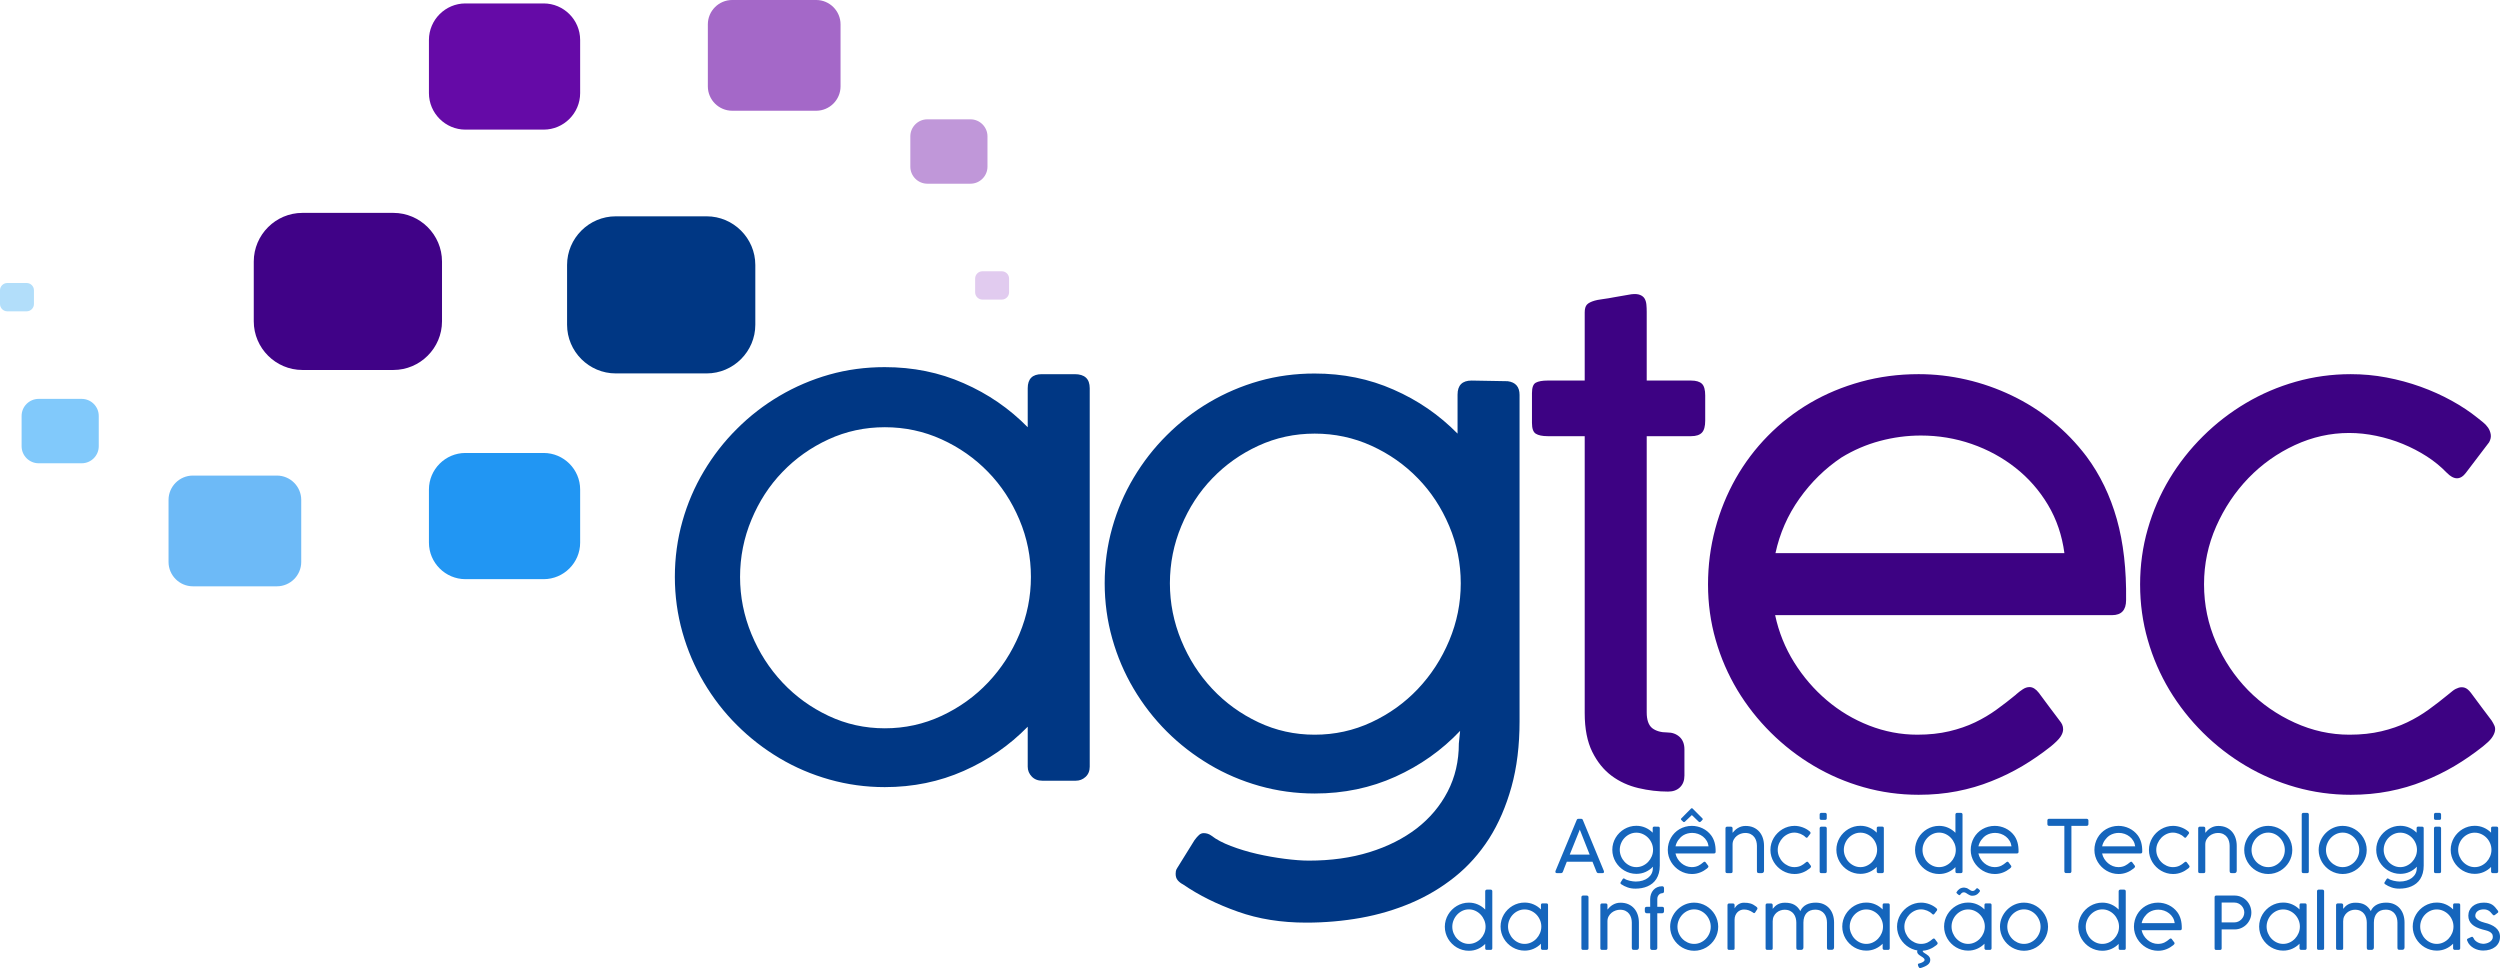
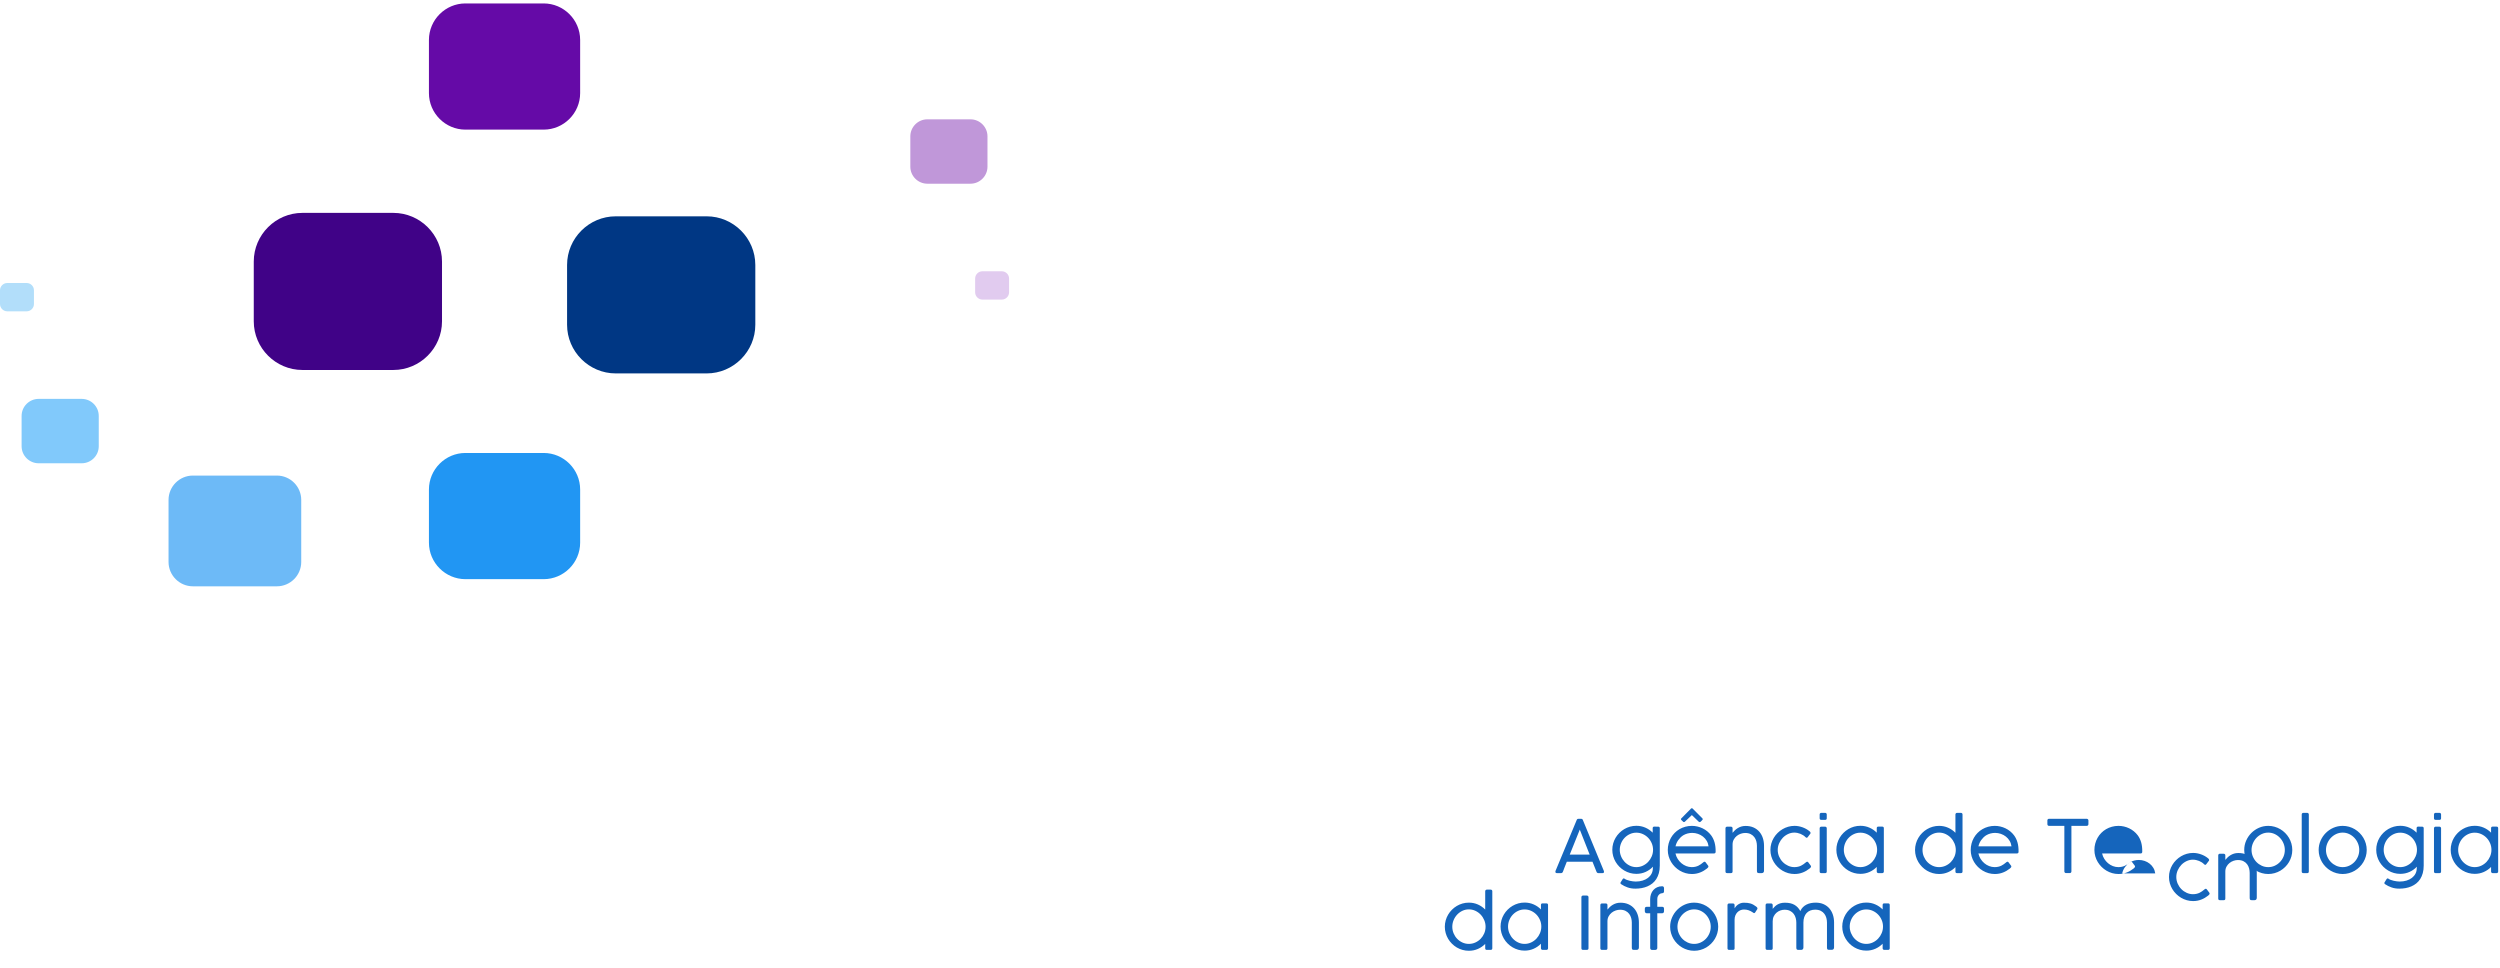
<svg xmlns="http://www.w3.org/2000/svg" xml:space="preserve" width="258.156mm" height="99.973mm" version="1.1" style="shape-rendering:geometricPrecision; text-rendering:geometricPrecision; image-rendering:optimizeQuality; fill-rule:evenodd; clip-rule:evenodd" viewBox="0 0 384918.14 149062.58">
  <defs>
    <style type="text/css">
   
    .fil8 {fill:#003784}
    .fil6 {fill:#2196F3}
    .fil9 {fill:#400287}
    .fil7 {fill:#650AA7}
    .fil4 {fill:#6DBAF7}
    .fil2 {fill:#81C9FB}
    .fil5 {fill:#A468C8}
    .fil0 {fill:#B2DEFA}
    .fil3 {fill:#C097D9}
    .fil1 {fill:#E1CBEF}
    .fil10 {fill:#003784;fill-rule:nonzero}
    .fil12 {fill:#1565BC;fill-rule:nonzero}
    .fil11 {fill:#3D0283;fill-rule:nonzero}
   
  </style>
  </defs>
  <g id="Camada_x0020_1">
    <g id="_1506742289616">
      <path class="fil0" d="M-0 44696.51l0 2113.68c0,618.18 505.76,1123.94 1123.94,1123.94l2978.48 0c618.18,0 1123.94,-505.76 1123.94,-1123.94l0 -2113.68c0,-618.18 -505.76,-1123.94 -1123.94,-1123.94l-2978.48 0c-618.18,0 -1123.94,505.76 -1123.94,1123.94z" />
      <path class="fil1" d="M155365.6 45003.22l0 -2113.68c0,-618.18 -505.76,-1123.94 -1123.94,-1123.94l-2978.48 0c-618.18,0 -1123.79,505.76 -1123.79,1123.94l0 2113.68c0,618.18 505.61,1123.94 1123.79,1123.94l2978.48 0c618.18,0 1123.94,-505.76 1123.94,-1123.94z" />
      <path class="fil2" d="M3325.88 64038.11l0 4667.66c0,1442.42 1180.15,2622.57 2622.57,2622.57l6632.98 0c1442.42,0 2622.57,-1180.15 2622.57,-2622.57l0 -4667.66c0,-1442.42 -1180.15,-2622.72 -2622.57,-2622.72l-6632.98 0c-1442.42,0 -2622.57,1180.3 -2622.57,2622.72z" />
      <path class="fil3" d="M152039.87 25661.77l0 -4667.66c0,-1442.42 -1180.3,-2622.57 -2622.57,-2622.57l-6632.98 0c-1442.42,0 -2622.57,1180.15 -2622.57,2622.57l0 4667.66c0,1442.42 1180.15,2622.57 2622.57,2622.57l6632.98 0c1442.27,0 2622.57,-1180.15 2622.57,-2622.57z" />
      <path class="fil4" d="M25949.83 76968.3l0 9556.74c0,2060.6 1685.9,3746.65 3746.5,3746.65l12937.34 0c2060.6,0 3746.35,-1686.05 3746.35,-3746.65l0 -9556.74c0,-2060.6 -1685.76,-3746.35 -3746.35,-3746.35l-12937.34 0c-2060.6,0 -3746.5,1685.76 -3746.5,3746.35z" />
-       <path class="fil5" d="M129415.92 13303.39l0 -9556.74c0,-2060.6 -1686.05,-3746.65 -3746.65,-3746.65l-12937.19 0c-2060.75,0 -3746.5,1686.05 -3746.5,3746.65l0 9556.74c0,2060.6 1685.76,3746.5 3746.5,3746.5l12937.19 0c2060.6,0 3746.65,-1685.9 3746.65,-3746.5z" />
      <path class="fil6" d="M66042.2 75361.87l0 8189.61c0,3090.9 2528.78,5619.68 5619.68,5619.68l12041.83 0c3090.9,0 5619.68,-2528.78 5619.68,-5619.68l0 -8189.61c0,-3090.9 -2528.78,-5619.68 -5619.68,-5619.68l-12041.83 0c-3090.9,0 -5619.68,2528.78 -5619.68,5619.68z" />
      <path class="fil7" d="M89323.4 14337.86l0 -8189.47c0,-3091.05 -2528.78,-5619.68 -5619.68,-5619.68l-12041.83 0c-3090.9,0 -5619.68,2528.63 -5619.68,5619.68l0 8189.47c0,3091.05 2528.78,5619.68 5619.68,5619.68l12041.83 0c3090.9,0 5619.68,-2528.63 5619.68,-5619.68z" />
      <path class="fil8" d="M87310.66 40799.71l0 9201.13c0,4121.2 3371.96,7492.86 7493.16,7492.86l13996.42 0c4121.2,0 7493.01,-3371.66 7493.01,-7492.86l0 -9201.13c0,-4121.2 -3371.81,-7493.01 -7493.01,-7493.01l-13996.42 0c-4121.2,0 -7493.16,3371.81 -7493.16,7493.01z" />
      <path class="fil9" d="M68054.94 49472.12l0 -9201.13c0,-4121.2 -3371.81,-7493.01 -7493.01,-7493.01l-13996.57 0c-4121.2,0 -7493.01,3371.81 -7493.01,7493.01l0 9201.13c0,4121.05 3371.81,7492.86 7493.01,7492.86l13996.57 0c4121.2,0 7493.01,-3371.81 7493.01,-7492.86z" />
      <g>
-         <path class="fil10" d="M158234.78 111889.34c-2821.47,2887.08 -6102.18,5150.9 -9858.67,6807.58 -3740.09,1656.83 -7791.81,2493.44 -12155.3,2493.44 -2919.88,0 -5757.75,-393.63 -8497.21,-1164.64 -2739.46,-771.01 -5314.77,-1870.05 -7709.8,-3297.26 -2394.89,-1427.06 -4576.71,-3116.69 -6545.16,-5085.15 -1984.86,-1968.45 -3674.49,-4166.53 -5101.55,-6577.96 -1427.21,-2411.29 -2526.25,-4986.74 -3297.26,-7726.2 -770.86,-2739.46 -1164.64,-5577.34 -1164.64,-8530.02 0,-2952.68 393.78,-5806.95 1164.64,-8546.42 771.01,-2739.46 1870.05,-5298.36 3297.26,-7693.4 1427.06,-2394.89 3116.69,-4576.71 5101.55,-6545.16 1968.45,-1968.45 4150.27,-3658.09 6545.16,-5068.75 2395.04,-1410.66 4953.94,-2509.85 7677,-3280.71 2723.06,-771.01 5577.34,-1148.39 8530.02,-1148.39 4363.49,0 8415.21,820.21 12155.3,2477.04 3756.49,1640.43 7037.2,3904.1 9858.67,6774.78l0 -6003.77c0,-1443.61 721.81,-2165.42 2165.27,-2165.42l5068.9 0c1541.87,0 2312.88,721.81 2312.88,2165.42l0 58266.5c0,656.05 -213.22,1181.04 -639.8,1574.67 -426.43,393.78 -935.02,590.6 -1525.47,590.6l-5118.1 0c-688.85,0 -1230.25,-213.22 -1640.28,-639.8 -410.18,-426.43 -623.4,-935.02 -623.4,-1525.47l0 -6151.53zm492.19 -23063.8c0,-3067.49 -590.6,-6020.17 -1771.64,-8808.84 -1181.04,-2805.07 -2788.67,-5265.71 -4822.73,-7348.97 -2034.06,-2099.66 -4412.69,-3772.89 -7152.16,-5019.54 -2739.46,-1246.65 -5659.34,-1870.05 -8743.23,-1870.05 -3083.89,0 -5970.97,623.4 -8677.63,1870.05 -2706.66,1246.65 -5068.75,2919.88 -7086.4,5019.54 -2017.81,2083.26 -3608.88,4543.9 -4773.52,7348.97 -1164.79,2788.67 -1755.24,5741.35 -1755.24,8808.84 0,3051.09 590.45,5987.37 1755.24,8808.84 1164.64,2821.47 2755.72,5298.51 4773.52,7447.38 2017.66,2148.87 4379.74,3854.9 7086.4,5134.5 2706.66,1279.45 5593.74,1919.25 8677.63,1919.25 3083.89,0 6003.77,-639.8 8743.23,-1919.25 2739.46,-1279.6 5118.1,-2985.63 7152.16,-5134.5 2034.06,-2148.87 3641.68,-4625.91 4822.73,-7447.38 1181.04,-2821.47 1771.64,-5757.75 1771.64,-8808.84zm66082.46 23703.6c-2821.47,2985.48 -6151.53,5331.32 -9957.23,7053.6 -3805.7,1722.43 -7955.82,2591.85 -12417.72,2591.85 -2936.28,0 -5774.15,-393.63 -8513.61,-1164.64 -2739.46,-771.01 -5314.77,-1870.05 -7709.8,-3297.26 -2394.89,-1427.06 -4593.11,-3116.69 -6561.56,-5085.15 -1968.45,-1968.45 -3674.34,-4166.53 -5101.55,-6577.96 -1427.06,-2411.29 -2526.25,-4986.74 -3297.11,-7726.2 -771.01,-2739.46 -1164.79,-5577.34 -1164.79,-8530.02 0,-2952.68 393.78,-5806.95 1164.79,-8546.42 770.86,-2739.46 1870.05,-5298.36 3297.11,-7693.4 1427.21,-2394.89 3116.69,-4576.71 5101.55,-6545.16 1968.45,-1968.45 4150.27,-3658.09 6545.16,-5068.75 2395.04,-1410.66 4953.94,-2509.85 7677,-3280.71 2723.06,-771.01 5577.34,-1148.39 8530.02,-1148.39 4363.49,0 8415.21,820.21 12155.3,2477.04 3756.49,1640.43 7037.2,3904.1 9858.67,6774.78l0 -6003.77c0,-1443.61 721.81,-2165.42 2165.27,-2165.42l5560.93 98.56c1213.99,164.01 1820.84,869.27 1820.84,2116.07l0 787.41 0 147.61 0 49309.9c0,3740.09 -410.03,7102.95 -1246.65,10104.84 -836.62,3001.88 -1984.86,5659.34 -3444.87,7955.82 -1476.27,2296.63 -3231.5,4265.08 -5281.96,5905.36 -2050.46,1640.43 -4281.48,2969.23 -6709.17,4002.66 -2427.84,1033.43 -5003.14,1804.44 -7742.6,2296.48 -2739.46,492.19 -5544.53,738.21 -8398.81,738.21 -3871.3,0 -7381.78,-557.79 -10547.67,-1689.63 -3166.05,-1115.44 -5987.37,-2509.85 -8448.01,-4199.33 -328.03,-164.01 -590.6,-377.38 -803.81,-623.4 -213.22,-246.02 -328.03,-574.19 -328.03,-1000.63 0,-131.21 16.4,-262.42 32.8,-393.63 16.4,-147.76 82.01,-311.77 213.22,-508.59l2657.46 -4281.33c262.42,-360.98 508.44,-639.8 721.81,-820.21 213.22,-180.41 442.83,-262.57 705.26,-262.57 426.58,0 820.21,131.36 1181.19,393.78 754.46,590.45 1755.09,1115.44 3001.88,1591.07 1246.65,475.79 2591.7,885.82 4018.91,1213.99 1427.06,328.03 2837.87,574.05 4248.53,754.61 1410.81,180.41 2657.46,278.82 3740.09,278.82 3379.26,0 6479.56,-426.58 9301.03,-1296 2821.47,-869.27 5249.16,-2099.66 7283.37,-3657.94 2034.06,-1574.82 3625.13,-3461.27 4773.52,-5675.74 1148.24,-2214.62 1722.29,-4675.11 1722.29,-7398.18l196.96 -1952.05zm98.41 -22719.37c0,-3067.49 -590.6,-6020.17 -1771.64,-8808.84 -1181.04,-2805.07 -2788.67,-5265.71 -4822.73,-7348.97 -2034.06,-2099.66 -4412.69,-3772.89 -7152.16,-5019.54 -2739.46,-1246.65 -5659.34,-1870.05 -8743.23,-1870.05 -3083.89,0 -5970.97,623.4 -8677.63,1870.05 -2706.66,1246.65 -5068.75,2919.88 -7086.4,5019.54 -2017.66,2083.26 -3608.88,4543.9 -4773.52,7348.97 -1164.79,2788.67 -1755.24,5741.35 -1755.24,8808.84 0,3051.09 590.45,5987.37 1755.24,8808.84 1164.64,2821.47 2755.87,5298.51 4773.52,7447.38 2017.66,2148.87 4379.74,3854.9 7086.4,5134.5 2706.66,1279.45 5593.74,1919.25 8677.63,1919.25 3083.89,0 6003.77,-639.8 8743.23,-1919.25 2739.46,-1279.6 5118.1,-2985.63 7152.16,-5134.5 2034.06,-2148.87 3641.68,-4625.91 4822.73,-7447.38 1181.04,-2821.47 1771.64,-5757.75 1771.64,-8808.84z" />
-         <path class="fil11" d="M256837.44 121879.37c-1525.62,0 -3051.09,-180.41 -4576.71,-541.39 -1525.47,-360.83 -2903.48,-984.23 -4117.32,-1886.45 -1213.85,-902.22 -2214.47,-2132.47 -2985.48,-3690.89 -771.01,-1558.27 -1164.64,-3543.13 -1164.64,-5970.97l0 -42633.68 -5708.55 0c-820.21,0 -1427.21,-131.21 -1820.84,-377.23 -393.78,-246.02 -590.6,-787.41 -590.6,-1656.83l0 -4592.96c0,-869.42 196.82,-1394.41 590.6,-1607.63 393.63,-213.22 1000.63,-328.18 1820.84,-328.18l5708.55 0 0 -10481.92c0,-557.79 114.81,-967.97 344.43,-1213.99 229.62,-246.02 623.4,-442.83 1181.04,-606.85 196.82,-65.61 607,-147.76 1213.85,-229.77 607,-82.01 1230.4,-180.41 1886.45,-311.62 787.41,-131.21 1640.43,-278.82 2559.05,-442.83 557.79,-65.61 1000.63,-32.8 1328.65,98.41 328.18,131.21 574.19,328.03 721.81,590.45 147.61,262.57 229.62,557.79 262.42,902.22 32.95,344.58 49.35,721.81 49.35,1115.44l0 10580.48 6840.38 0c754.46,0 1312.25,164.16 1656.68,492.19 344.58,328.03 508.59,935.02 508.59,1788.04l0 3904.1c0,853.02 -164.01,1476.41 -508.59,1837.24 -344.43,360.83 -902.22,541.24 -1656.68,541.24l-6840.38 0 0 42535.27c0,1148.24 278.82,1952.05 836.47,2411.29 574.19,442.98 1345.2,672.6 2345.83,672.6 754.61,0 1377.86,229.62 1886.45,689 492.04,459.24 738.21,1099.04 738.21,1919.25l0 4035.32c0,754.61 -229.77,1361.61 -689,1804.44 -459.39,442.83 -1066.23,656.2 -1820.84,656.2zm53631.94 -15009.57c295.22,-262.42 623.4,-508.59 967.83,-738.21 344.43,-229.62 689,-344.43 1049.83,-344.43 492.04,0 967.83,295.22 1427.06,885.82 656.2,885.82 1197.59,1607.48 1607.63,2165.27 410.18,557.79 738.21,1000.63 1000.63,1328.65 262.42,360.98 459.39,623.4 590.6,787.41 164.01,196.82 295.22,393.78 393.63,607 98.41,213.22 147.61,459.24 147.61,721.81 0,360.83 -131.21,754.46 -410.03,1164.64 -278.82,410.03 -771.01,885.82 -1460.01,1459.86 -1410.66,1115.59 -2870.67,2132.62 -4396.14,3034.84 -1525.62,902.22 -3133.09,1689.48 -4806.33,2345.68 -1673.23,672.6 -3428.47,1181.04 -5282.11,1542.02 -1853.64,360.83 -3822.1,541.24 -5888.96,541.24 -2919.88,0 -5741.35,-393.63 -8464.41,-1164.64 -2723.06,-771.01 -5281.96,-1870.05 -7693.4,-3297.11 -2411.29,-1427.21 -4609.51,-3133.24 -6594.36,-5101.7 -1984.86,-1968.45 -3707.29,-4150.12 -5150.75,-6545.16 -1443.61,-2411.29 -2559.05,-4970.34 -3346.46,-7726.2 -787.26,-2739.46 -1181.04,-5593.74 -1181.04,-8546.42 0,-2952.68 377.38,-5823.35 1115.44,-8579.22 738.21,-2755.87 1788.04,-5331.17 3149.65,-7742.6 1361.46,-2394.89 3001.88,-4576.71 4937.54,-6545.16 1935.65,-1968.45 4117.32,-3674.34 6528.76,-5085.15 2411.29,-1410.66 5019.54,-2493.44 7824.61,-3264.31 2805.07,-771.01 5757.75,-1164.79 8874.44,-1164.79 2460.64,0 4904.73,278.97 7332.57,836.62 2427.69,557.79 4757.12,1378.01 6988,2444.24 2230.87,1066.23 4330.69,2378.49 6282.74,3969.71 1952.05,1574.82 3690.89,3379.26 5232.76,5413.32 2099.66,2821.47 3658.09,6052.97 4675.11,9661.85 1017.03,3608.88 1492.82,7759.01 1427.21,12466.92 0,1541.87 -721.81,2312.88 -2165.42,2312.88l-51868.95 0c557.79,2624.65 1542.02,5052.49 2936.28,7283.37 1394.26,2230.87 3067.49,4166.53 5019.54,5823.35 1952.05,1656.83 4117.47,2952.68 6512.36,3887.7 2395.04,935.02 4871.93,1410.81 7430.98,1410.81 1804.44,0 3444.72,-180.56 4904.73,-524.99 1460.01,-344.43 2788.67,-803.81 3986.11,-1377.86 1197.44,-574.19 2296.63,-1230.4 3313.66,-1968.45 1017.03,-738.21 2001.26,-1492.82 2952.68,-2280.23l98.41 -98.41zm-26967.91 -36416.54c-2493.44,1673.23 -4642.31,3772.89 -6446.75,6315.54 -1804.44,2542.5 -3034.69,5347.57 -3690.89,8398.66l44487.32 0c-360.98,-2723.06 -1197.59,-5199.96 -2526.25,-7430.83 -1328.65,-2231.02 -3001.88,-4133.87 -5003.14,-5708.55 -2001.26,-1574.82 -4248.68,-2805.07 -6758.38,-3674.49 -2509.85,-869.42 -5118.1,-1296 -7808.36,-1296 -2132.47,0 -4232.13,278.97 -6315.39,836.62 -2083.26,557.79 -4068.12,1410.81 -5938.16,2559.05zm93394.94 36514.95c229.62,-196.82 492.04,-410.03 770.86,-623.4 278.97,-213.22 574.19,-360.83 885.82,-459.24 311.77,-98.41 623.4,-98.41 935.02,0 311.77,98.41 623.4,360.83 951.42,787.41 656.2,885.82 1197.44,1607.48 1607.63,2165.27 410.03,557.79 738.21,1000.63 1000.63,1328.65 262.42,360.98 459.24,623.4 590.6,787.41 164.01,262.57 311.62,524.99 426.43,787.41 114.81,262.42 131.21,541.39 65.61,853.02 -65.61,311.62 -229.62,672.6 -508.44,1049.83 -278.97,377.23 -721.81,787.41 -1312.4,1263.05 -1410.66,1115.59 -2870.67,2132.62 -4396.14,3034.84 -1525.62,902.22 -3133.24,1689.48 -4806.33,2345.68 -1673.23,672.6 -3428.47,1181.04 -5282.11,1542.02 -1853.64,360.83 -3822.1,541.24 -5888.96,541.24 -2919.88,0 -5741.35,-393.63 -8464.41,-1164.64 -2723.06,-771.01 -5282.11,-1870.05 -7693.4,-3297.11 -2411.44,-1427.21 -4609.51,-3133.24 -6594.36,-5101.7 -1984.86,-1968.45 -3707.29,-4150.12 -5150.75,-6545.16 -1443.61,-2411.29 -2559.05,-4970.34 -3346.46,-7726.2 -787.41,-2739.46 -1181.04,-5593.74 -1181.04,-8546.42 0,-2952.68 393.63,-5806.95 1181.04,-8546.42 787.41,-2755.72 1902.85,-5314.77 3346.46,-7726.2 1443.46,-2394.89 3165.9,-4576.56 5150.75,-6545.16 1984.86,-1968.45 4182.93,-3674.34 6594.36,-5101.55 2411.29,-1427.06 4970.34,-2526.25 7693.4,-3297.11 2723.06,-771.01 5544.53,-1164.79 8464.41,-1164.79 1837.24,0 3674.49,164.16 5495.33,508.59 1820.84,344.43 3575.93,820.21 5265.56,1427.06 1689.63,607 3280.86,1328.8 4773.52,2149.02 1492.82,820.21 2821.47,1706.03 4002.51,2657.46 229.77,196.82 508.59,410.03 820.21,656.05 311.62,246.02 574.19,524.99 787.41,836.62 213.22,311.62 344.43,656.2 410.03,1033.43 65.61,377.38 -16.4,787.41 -246.02,1213.85l-3592.48 4724.32c-852.87,1115.59 -1837.24,1099.19 -2952.68,-49.2 -885.82,-918.62 -1902.85,-1755.24 -3051.09,-2493.3 -1148.24,-738.21 -2378.49,-1378.01 -3690.89,-1919.25 -1312.25,-541.39 -2673.86,-951.42 -4084.52,-1246.8 -1410.66,-295.22 -2805.07,-442.83 -4182.93,-442.83 -2887.08,0 -5675.74,623.4 -8366,1870.05 -2690.26,1246.65 -5068.75,2936.28 -7135.76,5068.75 -2066.86,2148.87 -3723.69,4625.91 -4970.34,7447.38 -1246.65,2821.47 -1870.05,5790.55 -1870.05,8907.25 0,3166.05 623.4,6135.13 1853.64,8956.6 1230.25,2805.07 2870.67,5249.16 4937.54,7365.23 2066.86,2099.81 4461.9,3756.49 7168.56,4986.89 2706.66,1230.25 5511.73,1853.64 8431.61,1853.64 1804.44,0 3444.72,-180.56 4904.73,-524.99 1459.86,-344.43 2788.67,-803.81 3986.11,-1377.86 1197.44,-574.19 2296.48,-1230.4 3313.51,-1968.45 1017.03,-738.21 2001.41,-1492.82 2952.83,-2280.23z" />
-       </g>
+         </g>
      <g>
-         <path class="fil12" d="M240634.6 134225.22c-26.24,63.82 -63.82,114.51 -112.72,151.94 -48.76,37.57 -110.63,56.36 -185.78,56.36l-596.86 0c-172.81,0 -259.14,-65.75 -259.14,-197.11 0,-26.24 1.94,-48.76 3.73,-65.75 1.94,-16.85 3.88,-31.91 7.6,-46.82 3.73,-15.06 7.46,-28.18 11.18,-39.51l3249.39 -7810.74c7.46,-18.79 16.85,-39.51 28.18,-63.82 11.18,-24.45 26.24,-46.97 45.03,-67.69 18.79,-20.58 46.97,-39.36 82.6,-54.42 35.64,-14.91 82.6,-22.51 142.69,-22.51l371.71 0c56.21,0 103.18,7.6 138.81,22.51 35.64,15.06 62.03,33.85 80.81,54.42 18.64,20.73 33.7,43.24 45.03,67.69 11.18,24.3 20.58,45.03 28.18,63.82l3221.07 7810.74c3.88,18.79 7.6,37.57 11.33,56.36 3.73,18.79 7.46,35.64 11.18,52.63 3.88,16.85 5.67,31.91 5.67,43.09 0,131.36 -86.33,197.11 -258.99,197.11l-597.01 0c-75,0 -137.03,-18.79 -185.78,-56.36 -48.76,-37.42 -86.33,-88.12 -112.57,-151.94l-619.52 -1548.73 -3953.31 0c-131.36,334.14 -251.54,636.37 -360.38,906.69 -108.84,270.32 -189.66,484.29 -242.14,642.04zm1053.11 -2641.21l3069.13 0 -1520.55 -3851.92 -1548.58 3851.92zm12817.17 1858.42c-322.96,341.59 -703.91,609.98 -1139.44,807.09 -435.53,197.11 -910.42,296.57 -1421.1,296.57 -335.93,0 -660.67,-45.03 -974.24,-133.15 -313.41,-88.27 -608.19,-214.11 -882.24,-377.38 -274.05,-163.27 -525.59,-356.65 -750.88,-581.95 -225.15,-225.29 -420.47,-476.83 -583.74,-752.67 -163.27,-275.99 -289.11,-570.77 -377.38,-884.18 -88.12,-313.41 -133.15,-638.16 -133.15,-976.18 0,-337.87 45.03,-664.4 133.15,-977.96 88.27,-313.41 214.11,-606.25 377.38,-880.3 163.27,-274.05 356.65,-523.8 583.74,-749.09 225.29,-225.15 475.04,-418.53 749.09,-580.01 274.05,-161.48 566.89,-287.17 878.51,-375.44 311.48,-88.27 638.16,-131.36 976.03,-131.36 499.34,0 963.05,93.79 1390.98,283.44 429.86,187.72 805.3,446.71 1128.26,775.18l0 -686.92c0,-165.21 82.45,-247.81 247.66,-247.81l636.37 11.18c138.96,18.79 208.45,99.6 208.45,242.14l0 90.21 0 16.85 0 5642.79c0,427.92 -46.97,812.76 -142.69,1156.29 -95.72,343.53 -227.08,647.55 -394.23,910.42 -168.93,262.72 -369.77,488.01 -604.46,675.73 -234.54,187.72 -489.95,339.81 -767.73,458.04 -277.78,118.24 -572.55,206.51 -885.97,262.87 -313.56,56.21 -634.58,84.39 -961.12,84.39 -442.98,0 -844.82,-63.82 -1206.99,-193.39 -362.32,-127.63 -685.28,-287.17 -966.78,-480.56 -37.57,-18.79 -67.54,-43.09 -92,-71.27 -24.45,-28.18 -37.57,-65.75 -37.57,-114.51 0,-15.06 1.94,-29.97 3.73,-45.03 1.94,-16.85 9.39,-35.64 24.45,-58.15l304.17 -489.95c29.97,-41.3 58.15,-73.21 82.6,-93.93 24.3,-20.58 50.69,-29.97 80.66,-29.97 48.76,0 93.79,14.91 135.09,45.03 86.48,67.54 200.99,127.63 343.53,182.05 142.69,54.42 296.57,101.39 459.98,138.96 163.27,37.57 324.75,65.61 486.22,86.33 161.33,20.58 304.02,31.91 427.92,31.91 386.62,0 741.49,-48.76 1064.3,-148.36 322.96,-99.45 600.73,-240.2 833.48,-418.53 232.75,-180.27 414.8,-396.17 546.31,-649.49 131.36,-253.47 197.11,-534.98 197.11,-846.61l22.51 -223.36zm11.18 -2599.9c0,-350.99 -67.54,-688.85 -202.63,-1008.08 -135.24,-321.02 -319.23,-602.52 -551.98,-840.94 -232.75,-240.2 -504.86,-431.65 -818.42,-574.34 -313.41,-142.69 -647.55,-214.11 -1000.48,-214.11 -352.93,0 -683.34,71.42 -993.02,214.11 -309.69,142.69 -580.01,334.14 -810.97,574.34 -230.81,238.42 -413.01,519.92 -546.16,840.94 -133.3,319.23 -200.99,657.1 -200.99,1008.08 0,349.2 67.69,685.13 200.99,1008.08 133.15,322.81 315.35,606.25 546.16,852.12 230.96,246.02 501.28,441.19 810.97,587.61 309.69,146.42 640.1,219.63 993.02,219.63 352.93,0 687.07,-73.21 1000.48,-219.63 313.56,-146.42 585.68,-341.59 818.42,-587.61 232.75,-245.87 416.74,-529.31 551.98,-852.12 135.09,-322.96 202.63,-658.88 202.63,-1008.08zm7703.84 1952.2c33.85,-29.97 71.27,-58.15 110.78,-84.39 39.36,-26.39 78.88,-39.51 120.18,-39.51 56.21,0 110.63,33.85 163.27,101.39 75,101.39 137.03,183.99 183.99,247.81 46.82,63.82 84.39,114.51 114.51,152.08 29.97,41.3 52.48,71.27 67.54,90.06 18.79,22.51 33.7,45.03 45.03,69.48 11.18,24.45 16.85,52.48 16.85,82.6 0,41.3 -14.91,86.33 -46.82,133.3 -32.06,46.82 -88.27,101.39 -167.14,167 -161.48,127.63 -328.47,244.08 -503.07,347.26 -174.6,103.33 -358.59,193.39 -550.04,268.53 -191.45,76.94 -392.29,135.09 -604.46,176.39 -212.02,41.3 -437.32,61.88 -673.8,61.88 -334.14,0 -657.1,-45.03 -968.72,-133.15 -311.48,-88.27 -604.31,-214.11 -880.3,-377.38 -275.99,-163.27 -527.53,-358.59 -754.61,-583.74 -227.23,-225.29 -424.2,-475.04 -589.4,-749.09 -165.21,-275.84 -292.84,-568.68 -383.04,-884.03 -90.06,-313.56 -135.09,-640.1 -135.09,-978.11 0,-337.87 43.09,-666.34 127.63,-981.69 84.54,-315.35 204.57,-610.13 360.38,-885.97 155.81,-274.05 343.53,-523.8 565.1,-749.09 221.42,-225.15 471.16,-420.47 747,-581.8 275.99,-161.48 574.49,-285.38 895.51,-373.65 320.87,-88.12 658.88,-133.3 1015.54,-133.3 281.51,0 561.22,31.91 839,95.87 277.93,63.82 544.37,157.6 799.64,279.57 255.41,122.12 495.62,272.26 718.97,454.32 223.36,180.27 422.41,386.77 598.8,619.52 240.35,322.81 418.68,692.58 534.98,1105.6 116.45,413.01 170.87,887.91 163.42,1426.61 0,176.54 -82.6,264.66 -247.81,264.66l-5935.63 0c63.82,300.44 176.54,578.22 336.08,833.48 159.54,255.26 350.99,476.83 574.34,666.34 223.5,189.66 471.16,338.02 745.22,444.92 274.2,107.06 557.64,161.48 850.48,161.48 206.36,0 394.08,-20.73 561.22,-60.09 167,-39.36 319.08,-92 456.11,-157.75 137.03,-65.61 262.87,-140.75 379.17,-225.15 116.45,-84.54 229.02,-170.87 337.87,-260.93l11.33 -11.33zm-3085.98 -4167.27c-285.38,191.45 -531.25,431.8 -737.76,722.7 -206.51,291.05 -347.26,611.92 -422.41,961.12l5090.81 0c-41.3,-311.62 -137.03,-595.07 -288.96,-850.33 -152.08,-255.26 -343.53,-473.1 -572.55,-653.22 -229.02,-180.27 -486.22,-321.02 -773.4,-420.47 -287.17,-99.6 -585.68,-148.36 -893.57,-148.36 -244.08,0 -484.29,31.91 -722.7,95.72 -238.42,63.82 -465.5,161.48 -679.46,292.84zm1233.23 -4139.09c33.85,-29.97 75.15,-45.03 123.9,-45.03 41.3,0 78.88,15.06 112.57,45.03l1509.22 1514.88c33.85,18.79 50.69,60.09 50.69,123.9 0,41.3 -16.85,78.73 -50.69,112.57l-270.32 281.65c-63.82,41.3 -114.51,61.88 -151.94,61.88 -37.57,0 -78.88,-16.85 -123.9,-50.69l-1075.63 -1036.11 -1092.48 1036.11c-41.3,26.24 -82.6,39.36 -123.9,39.36 -60.09,0 -101.39,-16.85 -123.9,-50.55l-281.65 -270.32c-33.7,-22.51 -50.55,-63.82 -50.55,-123.9 0,-63.82 16.85,-105.12 50.55,-123.9l1498.03 -1514.88zm6391.73 3739.35c105.12,-131.51 223.36,-260.93 354.72,-386.77 131.36,-125.69 279.72,-238.42 442.98,-337.87 163.42,-99.45 343.53,-180.27 542.58,-242.14 198.9,-62.03 422.26,-92 670.07,-92 461.77,0 869.12,78.88 1222.05,238.42 352.93,159.54 649.49,377.23 887.91,653.22 238.42,275.99 418.68,600.73 540.65,972.45 121.97,371.56 182.05,769.52 182.05,1193.87l0 3823.74c0,127.63 -31.91,223.36 -97.66,287.17 -65.61,63.82 -150.15,95.72 -251.54,95.72l-416.59 0c-138.96,0 -227.23,-28.18 -266.6,-84.54 -39.51,-56.21 -60.09,-150.15 -60.09,-281.51l0 -3840.59c0,-225.29 -30.12,-456.25 -92,-690.79 -61.88,-234.69 -163.27,-446.86 -304.17,-638.31 -140.75,-191.45 -328.47,-347.26 -561.22,-467.44 -232.75,-120.03 -518.13,-180.12 -856,-180.12 -213.96,0 -435.53,37.42 -664.4,114.51 -229.02,76.94 -437.47,191.45 -625.19,341.59 -187.72,150.15 -341.59,335.93 -463.56,557.49 -122.12,221.57 -183.99,474.89 -183.99,760.27l0 4161.61c0,165.21 -82.6,247.81 -247.81,247.81l-580.01 0c-176.54,0 -264.66,-82.6 -264.66,-247.81l0 -6656.39c0,-75 24.3,-135.09 73.21,-180.12 48.76,-45.18 106.91,-67.69 174.45,-67.69l585.68 0c78.88,0 142.69,24.45 189.66,73.21 46.97,48.91 69.48,107.06 69.48,174.6l0 698.4zm11251.59 4578.35c26.24,-22.51 56.36,-46.97 88.27,-71.42 31.91,-24.3 65.61,-41.3 101.39,-52.48 35.64,-11.33 71.27,-11.33 106.91,0 35.64,11.18 71.42,41.3 108.84,90.06 75.15,101.39 137.03,183.99 183.99,247.81 46.97,63.82 84.54,114.51 114.51,152.08 30.12,41.3 52.63,71.27 67.54,90.06 18.79,29.97 35.78,60.09 48.91,90.06 13.12,30.12 14.91,62.03 7.46,97.66 -7.46,35.64 -26.24,76.94 -58.15,120.18 -31.91,43.09 -82.6,90.06 -150.15,144.48 -161.48,127.63 -328.62,244.08 -503.07,347.26 -174.6,103.33 -358.59,193.39 -550.04,268.53 -191.45,76.94 -392.29,135.09 -604.46,176.39 -212.17,41.3 -437.32,61.88 -673.94,61.88 -334.14,0 -656.95,-45.03 -968.57,-133.15 -311.62,-88.27 -604.46,-214.11 -880.45,-377.38 -275.84,-163.27 -527.38,-358.59 -754.61,-583.74 -227.08,-225.29 -424.2,-475.04 -589.4,-749.09 -165.21,-275.84 -292.84,-568.68 -382.9,-884.03 -90.06,-313.56 -135.24,-640.1 -135.24,-978.11 0,-337.87 45.18,-664.4 135.24,-977.96 90.06,-315.35 217.69,-608.19 382.9,-884.03 165.21,-274.2 362.32,-523.8 589.4,-749.09 227.23,-225.29 478.77,-420.47 754.61,-583.74 275.99,-163.27 568.83,-289.11 880.45,-377.38 311.62,-88.12 634.43,-133.3 968.57,-133.3 210.23,0 420.47,18.79 628.92,58.3 208.3,39.36 409.14,93.79 602.52,163.27 193.39,69.48 375.44,152.08 546.31,245.87 170.72,93.93 322.81,195.32 458.04,304.17 26.24,22.51 58.15,46.97 93.79,75 35.64,28.18 65.75,60.09 90.06,95.72 24.45,35.78 39.51,75.15 46.97,118.39 7.46,43.09 -1.94,90.06 -28.18,138.81l-411.08 540.65c-97.66,127.63 -210.23,125.84 -337.87,-5.67 -101.39,-105.12 -217.69,-200.84 -349.2,-285.23 -131.36,-84.54 -272.11,-157.75 -422.26,-219.63 -150.3,-62.03 -306.11,-108.99 -467.44,-142.69 -161.48,-33.85 -321.02,-50.69 -478.77,-50.69 -330.26,0 -649.49,71.27 -957.24,213.96 -307.9,142.69 -580.16,336.08 -816.64,580.01 -236.48,246.02 -426.14,529.46 -568.83,852.27 -142.54,322.96 -213.96,662.61 -213.96,1019.27 0,362.32 71.42,702.12 212.17,1024.93 140.75,321.02 328.47,600.73 564.95,842.88 236.63,240.2 510.68,429.86 820.36,570.62 309.69,140.75 630.7,212.17 964.84,212.17 206.51,0 394.23,-20.73 561.22,-60.09 167.14,-39.36 319.23,-92 456.25,-157.75 137.03,-65.61 262.72,-140.75 379.17,-225.15 116.3,-84.54 229.02,-170.87 337.87,-260.93zm3249.39 1379.65c0,165.21 -82.6,247.81 -247.81,247.81l-580.01 0c-176.54,0 -264.66,-82.6 -264.66,-247.81l0 -6656.39c0,-75 24.3,-135.09 73.21,-180.12 48.76,-45.18 106.91,-67.69 174.45,-67.69l585.68 0c78.88,0 142.69,24.45 189.66,73.21 46.97,48.91 69.48,107.06 69.48,174.6l0 6656.39zm0 -8201.24c0,167 -82.6,249.6 -247.81,249.6l-580.01 0c-176.54,0 -264.66,-82.6 -264.66,-249.6l0 -581.95c0,-76.94 24.3,-137.03 73.21,-182.05 48.76,-45.03 106.91,-67.54 174.45,-67.54l585.68 0c78.88,0 142.69,24.3 189.66,71.27 46.97,46.97 69.48,105.12 69.48,178.33l0 581.95zm7698.17 7497.33c-322.81,330.41 -698.25,589.4 -1128.11,779.06 -427.92,189.51 -891.63,285.23 -1390.98,285.23 -334.14,0 -658.88,-45.03 -972.3,-133.15 -313.56,-88.27 -608.19,-214.11 -882.39,-377.38 -274.05,-163.27 -523.65,-356.65 -748.94,-581.95 -227.08,-225.29 -420.47,-476.83 -583.74,-752.67 -163.27,-275.99 -289.11,-570.77 -377.38,-884.18 -88.12,-313.41 -133.3,-638.16 -133.3,-976.18 0,-337.87 45.18,-664.4 133.3,-977.96 88.27,-313.41 214.11,-606.25 377.38,-880.3 163.27,-274.05 356.65,-523.8 583.74,-749.09 225.29,-225.15 474.89,-418.53 748.94,-580.01 274.2,-161.48 567.04,-287.17 878.51,-375.44 311.62,-88.27 638.31,-131.36 976.18,-131.36 499.34,0 963.05,93.79 1390.98,283.44 429.86,187.72 805.3,446.71 1128.11,775.18l0 -686.92c0,-165.21 82.6,-247.81 247.81,-247.81l580.01 0c176.54,0 264.81,82.6 264.81,247.81l0 6667.57c0,75.15 -24.45,135.24 -73.21,180.27 -48.91,45.03 -107.06,67.54 -174.6,67.54l-585.68 0c-78.88,0 -140.75,-24.45 -187.72,-73.21 -46.97,-48.76 -71.42,-107.06 -71.42,-174.6l0 -703.91zm56.36 -2639.27c0,-350.99 -67.54,-688.85 -202.78,-1008.08 -135.09,-321.02 -319.08,-602.52 -551.83,-840.94 -232.75,-240.2 -505.01,-431.65 -818.42,-574.34 -313.56,-142.69 -647.55,-214.11 -1000.48,-214.11 -352.93,0 -683.34,71.42 -993.02,214.11 -309.84,142.69 -580.01,334.14 -810.97,574.34 -230.96,238.42 -413.01,519.92 -546.31,840.94 -133.15,319.23 -200.84,657.1 -200.84,1008.08 0,349.2 67.69,685.13 200.84,1008.08 133.3,322.81 315.35,606.25 546.31,852.12 230.96,246.02 501.13,441.19 810.97,587.61 309.69,146.42 640.1,219.63 993.02,219.63 352.93,0 686.92,-73.21 1000.48,-219.63 313.41,-146.42 585.68,-341.59 818.42,-587.61 232.75,-245.87 416.74,-529.31 551.83,-852.12 135.24,-322.96 202.78,-658.88 202.78,-1008.08zm12304.7 3590.99c-165.21,0 -247.81,-82.6 -247.81,-245.87l0 -679.61c-322.81,332.35 -698.25,591.34 -1128.11,779.06 -427.92,187.72 -891.63,281.51 -1390.98,281.51 -334.14,0 -658.88,-45.03 -972.3,-133.15 -313.56,-88.27 -608.19,-212.17 -882.39,-373.65 -274.05,-163.27 -523.65,-356.65 -748.94,-581.95 -227.08,-225.15 -420.47,-474.89 -583.74,-748.94 -163.27,-275.99 -289.11,-568.68 -377.38,-884.18 -88.12,-313.41 -133.3,-640.1 -133.3,-977.96 0,-337.87 45.18,-664.55 133.3,-977.96 88.27,-315.35 214.11,-610.13 377.38,-885.97 163.27,-275.99 356.65,-527.53 583.74,-752.82 225.29,-225.29 474.89,-420.47 748.94,-583.74 274.2,-163.27 567.04,-289.11 878.51,-377.38 311.62,-88.12 638.31,-133.3 976.18,-133.3 499.34,0 963.05,95.87 1390.98,285.38 429.86,189.66 805.3,450.59 1128.11,782.79l0 -2825.05c0,-67.69 24.45,-125.84 71.42,-174.6 46.97,-48.91 108.84,-73.21 187.72,-73.21l585.68 0c67.54,0 125.69,22.51 174.6,67.54 48.76,45.03 73.21,105.12 73.21,180.27l0 8784.98c0,165.21 -88.27,247.81 -264.81,247.81l-580.01 0zm-191.45 -3568.47c0,-349.2 -67.54,-685.13 -202.78,-1008.08 -135.09,-322.81 -319.08,-608.19 -551.83,-854.06 -232.75,-245.87 -505.01,-442.98 -818.42,-589.4 -313.56,-146.42 -647.55,-219.63 -1000.48,-219.63 -352.93,0 -683.34,73.21 -993.02,219.63 -309.84,146.42 -580.01,343.53 -810.97,589.4 -230.96,245.87 -413.01,531.25 -546.31,854.06 -133.15,322.96 -200.84,658.88 -200.84,1008.08 0,358.59 67.69,696.46 200.84,1015.54 133.3,319.08 315.35,598.8 546.31,840.94 230.96,240.35 501.13,431.8 810.97,574.49 309.69,142.54 640.1,213.96 993.02,213.96 352.93,0 686.92,-71.42 1000.48,-213.96 313.41,-142.69 585.68,-334.14 818.42,-574.49 232.75,-242.14 416.74,-521.86 551.83,-840.94 135.24,-319.08 202.78,-656.95 202.78,-1015.54zm7732.02 1929.69c33.85,-29.97 71.27,-58.15 110.78,-84.39 39.36,-26.39 78.88,-39.51 120.18,-39.51 56.21,0 110.63,33.85 163.27,101.39 75,101.39 137.03,183.99 183.99,247.81 46.82,63.82 84.39,114.51 114.51,152.08 29.97,41.3 52.48,71.27 67.54,90.06 18.79,22.51 33.7,45.03 45.03,69.48 11.18,24.45 16.85,52.48 16.85,82.6 0,41.3 -14.91,86.33 -46.82,133.3 -32.06,46.82 -88.27,101.39 -167.14,167 -161.48,127.63 -328.47,244.08 -503.07,347.26 -174.6,103.33 -358.59,193.39 -550.04,268.53 -191.45,76.94 -392.29,135.09 -604.46,176.39 -212.02,41.3 -437.32,61.88 -673.8,61.88 -334.14,0 -657.1,-45.03 -968.72,-133.15 -311.48,-88.27 -604.31,-214.11 -880.3,-377.38 -275.99,-163.27 -527.53,-358.59 -754.61,-583.74 -227.23,-225.29 -424.2,-475.04 -589.4,-749.09 -165.21,-275.84 -292.84,-568.68 -383.04,-884.03 -90.06,-313.56 -135.09,-640.1 -135.09,-978.11 0,-337.87 43.09,-666.34 127.63,-981.69 84.54,-315.35 204.57,-610.13 360.38,-885.97 155.81,-274.05 343.53,-523.8 565.1,-749.09 221.42,-225.15 471.16,-420.47 747,-581.8 275.99,-161.48 574.49,-285.38 895.51,-373.65 320.87,-88.12 658.88,-133.3 1015.54,-133.3 281.51,0 561.22,31.91 839,95.87 277.93,63.82 544.37,157.6 799.64,279.57 255.41,122.12 495.62,272.26 718.97,454.32 223.36,180.27 422.41,386.77 598.8,619.52 240.35,322.81 418.68,692.58 534.98,1105.6 116.45,413.01 170.87,887.91 163.42,1426.61 0,176.54 -82.6,264.66 -247.81,264.66l-5935.63 0c63.82,300.44 176.54,578.22 336.08,833.48 159.54,255.26 350.99,476.83 574.34,666.34 223.5,189.66 471.16,338.02 745.22,444.92 274.2,107.06 557.64,161.48 850.48,161.48 206.36,0 394.08,-20.73 561.22,-60.09 167,-39.36 319.08,-92 456.11,-157.75 137.03,-65.61 262.87,-140.75 379.17,-225.15 116.45,-84.54 229.02,-170.87 337.87,-260.93l11.33 -11.33zm-3085.98 -4167.27c-285.38,191.45 -531.25,431.8 -737.76,722.7 -206.51,291.05 -347.26,611.92 -422.41,961.12l5090.81 0c-41.3,-311.62 -137.03,-595.07 -288.96,-850.33 -152.08,-255.26 -343.53,-473.1 -572.55,-653.22 -229.02,-180.27 -486.22,-321.02 -773.4,-420.47 -287.17,-99.6 -585.68,-148.36 -893.57,-148.36 -244.08,0 -484.29,31.91 -722.7,95.72 -238.42,63.82 -465.5,161.48 -679.46,292.84zm15497.73 -2562.33c67.54,0 129.42,20.73 183.84,62.03 54.57,41.3 84.54,103.18 92,185.78l0 568.83c0,75 -22.51,138.81 -67.54,193.39 -45.03,54.42 -114.51,82.45 -208.3,82.45l-2342.7 0 0 7011.26c0,67.54 -22.51,127.63 -67.54,180.12 -45.18,52.63 -108.99,78.88 -191.6,78.88l-568.68 0c-67.69,0 -127.63,-24.3 -180.27,-73.21 -52.48,-48.76 -78.88,-110.78 -78.88,-185.78l0 -7011.26 -2353.88 0c-75.15,0 -137.03,-22.51 -185.78,-67.54 -48.91,-45.03 -73.21,-114.51 -73.21,-208.3l0 -568.83c0,-75 24.3,-135.09 73.21,-180.27 48.76,-45.03 110.63,-67.54 185.78,-67.54l5783.54 0zm6633.88 6729.6c33.85,-29.97 71.27,-58.15 110.78,-84.39 39.36,-26.39 78.88,-39.51 120.18,-39.51 56.21,0 110.63,33.85 163.27,101.39 75,101.39 137.03,183.99 183.99,247.81 46.82,63.82 84.39,114.51 114.51,152.08 29.97,41.3 52.48,71.27 67.54,90.06 18.79,22.51 33.7,45.03 45.03,69.48 11.18,24.45 16.85,52.48 16.85,82.6 0,41.3 -14.91,86.33 -46.82,133.3 -32.06,46.82 -88.27,101.39 -167.14,167 -161.48,127.63 -328.47,244.08 -503.07,347.26 -174.6,103.33 -358.59,193.39 -550.04,268.53 -191.45,76.94 -392.29,135.09 -604.46,176.39 -212.02,41.3 -437.32,61.88 -673.8,61.88 -334.14,0 -657.1,-45.03 -968.72,-133.15 -311.48,-88.27 -604.31,-214.11 -880.3,-377.38 -275.99,-163.27 -527.53,-358.59 -754.61,-583.74 -227.23,-225.29 -424.2,-475.04 -589.4,-749.09 -165.21,-275.84 -292.84,-568.68 -383.04,-884.03 -90.06,-313.56 -135.09,-640.1 -135.09,-978.11 0,-337.87 43.09,-666.34 127.63,-981.69 84.54,-315.35 204.57,-610.13 360.38,-885.97 155.81,-274.05 343.53,-523.8 565.1,-749.09 221.42,-225.15 471.16,-420.47 747,-581.8 275.99,-161.48 574.49,-285.38 895.51,-373.65 320.87,-88.12 658.88,-133.3 1015.54,-133.3 281.51,0 561.22,31.91 839,95.87 277.93,63.82 544.37,157.6 799.64,279.57 255.41,122.12 495.62,272.26 718.97,454.32 223.36,180.27 422.41,386.77 598.8,619.52 240.35,322.81 418.68,692.58 534.98,1105.6 116.45,413.01 170.87,887.91 163.42,1426.61 0,176.54 -82.6,264.66 -247.81,264.66l-5935.63 0c63.82,300.44 176.54,578.22 336.08,833.48 159.54,255.26 350.99,476.83 574.34,666.34 223.5,189.66 471.16,338.02 745.22,444.92 274.2,107.06 557.64,161.48 850.48,161.48 206.36,0 394.08,-20.73 561.22,-60.09 167,-39.36 319.08,-92 456.11,-157.75 137.03,-65.61 262.87,-140.75 379.17,-225.15 116.45,-84.54 229.02,-170.87 337.87,-260.93l11.33 -11.33zm-3085.98 -4167.27c-285.38,191.45 -531.25,431.8 -737.76,722.7 -206.51,291.05 -347.26,611.92 -422.41,961.12l5090.81 0c-41.3,-311.62 -137.03,-595.07 -288.96,-850.33 -152.08,-255.26 -343.53,-473.1 -572.55,-653.22 -229.02,-180.27 -486.22,-321.02 -773.4,-420.47 -287.17,-99.6 -585.68,-148.36 -893.57,-148.36 -244.08,0 -484.29,31.91 -722.7,95.72 -238.42,63.82 -465.5,161.48 -679.46,292.84zm11471.22 4178.6c26.24,-22.51 56.36,-46.97 88.27,-71.42 31.91,-24.3 65.61,-41.3 101.39,-52.48 35.64,-11.33 71.27,-11.33 106.91,0 35.64,11.18 71.42,41.3 108.84,90.06 75.15,101.39 137.03,183.99 183.99,247.81 46.97,63.82 84.54,114.51 114.51,152.08 30.12,41.3 52.63,71.27 67.54,90.06 18.79,29.97 35.78,60.09 48.91,90.06 13.12,30.12 14.91,62.03 7.46,97.66 -7.46,35.64 -26.24,76.94 -58.15,120.18 -31.91,43.09 -82.6,90.06 -150.15,144.48 -161.48,127.63 -328.62,244.08 -503.07,347.26 -174.6,103.33 -358.59,193.39 -550.04,268.53 -191.45,76.94 -392.29,135.09 -604.46,176.39 -212.17,41.3 -437.32,61.88 -673.94,61.88 -334.14,0 -656.95,-45.03 -968.57,-133.15 -311.62,-88.27 -604.46,-214.11 -880.45,-377.38 -275.84,-163.27 -527.38,-358.59 -754.61,-583.74 -227.08,-225.29 -424.2,-475.04 -589.4,-749.09 -165.21,-275.84 -292.84,-568.68 -382.9,-884.03 -90.06,-313.56 -135.24,-640.1 -135.24,-978.11 0,-337.87 45.18,-664.4 135.24,-977.96 90.06,-315.35 217.69,-608.19 382.9,-884.03 165.21,-274.2 362.32,-523.8 589.4,-749.09 227.23,-225.29 478.77,-420.47 754.61,-583.74 275.99,-163.27 568.83,-289.11 880.45,-377.38 311.62,-88.12 634.43,-133.3 968.57,-133.3 210.23,0 420.47,18.79 628.92,58.3 208.3,39.36 409.14,93.79 602.52,163.27 193.39,69.48 375.44,152.08 546.31,245.87 170.72,93.93 322.81,195.32 458.04,304.17 26.24,22.51 58.15,46.97 93.79,75 35.64,28.18 65.75,60.09 90.06,95.72 24.45,35.78 39.51,75.15 46.97,118.39 7.46,43.09 -1.94,90.06 -28.18,138.81l-411.08 540.65c-97.66,127.63 -210.23,125.84 -337.87,-5.67 -101.39,-105.12 -217.69,-200.84 -349.2,-285.23 -131.36,-84.54 -272.11,-157.75 -422.26,-219.63 -150.3,-62.03 -306.11,-108.99 -467.44,-142.69 -161.48,-33.85 -321.02,-50.69 -478.77,-50.69 -330.26,0 -649.49,71.27 -957.24,213.96 -307.9,142.69 -580.16,336.08 -816.64,580.01 -236.48,246.02 -426.14,529.46 -568.83,852.27 -142.54,322.96 -213.96,662.61 -213.96,1019.27 0,362.32 71.42,702.12 212.17,1024.93 140.75,321.02 328.47,600.73 564.95,842.88 236.63,240.2 510.68,429.86 820.36,570.62 309.69,140.75 630.7,212.17 964.84,212.17 206.51,0 394.23,-20.73 561.22,-60.09 167.14,-39.36 319.23,-92 456.25,-157.75 137.03,-65.61 262.72,-140.75 379.17,-225.15 116.3,-84.54 229.02,-170.87 337.87,-260.93zm3249.39 -4578.35c105.12,-131.51 223.36,-260.93 354.72,-386.77 131.36,-125.69 279.72,-238.42 442.98,-337.87 163.42,-99.45 343.53,-180.27 542.58,-242.14 198.9,-62.03 422.26,-92 670.07,-92 461.77,0 869.12,78.88 1222.05,238.42 352.93,159.54 649.49,377.23 887.91,653.22 238.42,275.99 418.68,600.73 540.65,972.45 121.97,371.56 182.05,769.52 182.05,1193.87l0 3823.74c0,127.63 -31.91,223.36 -97.66,287.17 -65.61,63.82 -150.15,95.72 -251.54,95.72l-416.59 0c-138.96,0 -227.23,-28.18 -266.6,-84.54 -39.51,-56.21 -60.09,-150.15 -60.09,-281.51l0 -3840.59c0,-225.29 -30.12,-456.25 -92,-690.79 -61.88,-234.69 -163.27,-446.86 -304.17,-638.31 -140.75,-191.45 -328.47,-347.26 -561.22,-467.44 -232.75,-120.03 -518.13,-180.12 -856,-180.12 -213.96,0 -435.53,37.42 -664.4,114.51 -229.02,76.94 -437.47,191.45 -625.19,341.59 -187.72,150.15 -341.59,335.93 -463.56,557.49 -122.12,221.57 -183.99,474.89 -183.99,760.27l0 4161.61c0,165.21 -82.6,247.81 -247.81,247.81l-580.01 0c-176.54,0 -264.66,-82.6 -264.66,-247.81l0 -6656.39c0,-75 24.3,-135.09 73.21,-180.12 48.76,-45.18 106.91,-67.69 174.45,-67.69l585.68 0c78.88,0 142.69,24.45 189.66,73.21 46.97,48.91 69.48,107.06 69.48,174.6l0 698.4z" />
+         <path class="fil12" d="M240634.6 134225.22c-26.24,63.82 -63.82,114.51 -112.72,151.94 -48.76,37.57 -110.63,56.36 -185.78,56.36l-596.86 0c-172.81,0 -259.14,-65.75 -259.14,-197.11 0,-26.24 1.94,-48.76 3.73,-65.75 1.94,-16.85 3.88,-31.91 7.6,-46.82 3.73,-15.06 7.46,-28.18 11.18,-39.51l3249.39 -7810.74c7.46,-18.79 16.85,-39.51 28.18,-63.82 11.18,-24.45 26.24,-46.97 45.03,-67.69 18.79,-20.58 46.97,-39.36 82.6,-54.42 35.64,-14.91 82.6,-22.51 142.69,-22.51l371.71 0c56.21,0 103.18,7.6 138.81,22.51 35.64,15.06 62.03,33.85 80.81,54.42 18.64,20.73 33.7,43.24 45.03,67.69 11.18,24.3 20.58,45.03 28.18,63.82l3221.07 7810.74c3.88,18.79 7.6,37.57 11.33,56.36 3.73,18.79 7.46,35.64 11.18,52.63 3.88,16.85 5.67,31.91 5.67,43.09 0,131.36 -86.33,197.11 -258.99,197.11l-597.01 0c-75,0 -137.03,-18.79 -185.78,-56.36 -48.76,-37.42 -86.33,-88.12 -112.57,-151.94l-619.52 -1548.73 -3953.31 0c-131.36,334.14 -251.54,636.37 -360.38,906.69 -108.84,270.32 -189.66,484.29 -242.14,642.04zm1053.11 -2641.21l3069.13 0 -1520.55 -3851.92 -1548.58 3851.92zm12817.17 1858.42c-322.96,341.59 -703.91,609.98 -1139.44,807.09 -435.53,197.11 -910.42,296.57 -1421.1,296.57 -335.93,0 -660.67,-45.03 -974.24,-133.15 -313.41,-88.27 -608.19,-214.11 -882.24,-377.38 -274.05,-163.27 -525.59,-356.65 -750.88,-581.95 -225.15,-225.29 -420.47,-476.83 -583.74,-752.67 -163.27,-275.99 -289.11,-570.77 -377.38,-884.18 -88.12,-313.41 -133.15,-638.16 -133.15,-976.18 0,-337.87 45.03,-664.4 133.15,-977.96 88.27,-313.41 214.11,-606.25 377.38,-880.3 163.27,-274.05 356.65,-523.8 583.74,-749.09 225.29,-225.15 475.04,-418.53 749.09,-580.01 274.05,-161.48 566.89,-287.17 878.51,-375.44 311.48,-88.27 638.16,-131.36 976.03,-131.36 499.34,0 963.05,93.79 1390.98,283.44 429.86,187.72 805.3,446.71 1128.26,775.18l0 -686.92c0,-165.21 82.45,-247.81 247.66,-247.81l636.37 11.18c138.96,18.79 208.45,99.6 208.45,242.14l0 90.21 0 16.85 0 5642.79c0,427.92 -46.97,812.76 -142.69,1156.29 -95.72,343.53 -227.08,647.55 -394.23,910.42 -168.93,262.72 -369.77,488.01 -604.46,675.73 -234.54,187.72 -489.95,339.81 -767.73,458.04 -277.78,118.24 -572.55,206.51 -885.97,262.87 -313.56,56.21 -634.58,84.39 -961.12,84.39 -442.98,0 -844.82,-63.82 -1206.99,-193.39 -362.32,-127.63 -685.28,-287.17 -966.78,-480.56 -37.57,-18.79 -67.54,-43.09 -92,-71.27 -24.45,-28.18 -37.57,-65.75 -37.57,-114.51 0,-15.06 1.94,-29.97 3.73,-45.03 1.94,-16.85 9.39,-35.64 24.45,-58.15l304.17 -489.95c29.97,-41.3 58.15,-73.21 82.6,-93.93 24.3,-20.58 50.69,-29.97 80.66,-29.97 48.76,0 93.79,14.91 135.09,45.03 86.48,67.54 200.99,127.63 343.53,182.05 142.69,54.42 296.57,101.39 459.98,138.96 163.27,37.57 324.75,65.61 486.22,86.33 161.33,20.58 304.02,31.91 427.92,31.91 386.62,0 741.49,-48.76 1064.3,-148.36 322.96,-99.45 600.73,-240.2 833.48,-418.53 232.75,-180.27 414.8,-396.17 546.31,-649.49 131.36,-253.47 197.11,-534.98 197.11,-846.61l22.51 -223.36zm11.18 -2599.9c0,-350.99 -67.54,-688.85 -202.63,-1008.08 -135.24,-321.02 -319.23,-602.52 -551.98,-840.94 -232.75,-240.2 -504.86,-431.65 -818.42,-574.34 -313.41,-142.69 -647.55,-214.11 -1000.48,-214.11 -352.93,0 -683.34,71.42 -993.02,214.11 -309.69,142.69 -580.01,334.14 -810.97,574.34 -230.81,238.42 -413.01,519.92 -546.16,840.94 -133.3,319.23 -200.99,657.1 -200.99,1008.08 0,349.2 67.69,685.13 200.99,1008.08 133.15,322.81 315.35,606.25 546.16,852.12 230.96,246.02 501.28,441.19 810.97,587.61 309.69,146.42 640.1,219.63 993.02,219.63 352.93,0 687.07,-73.21 1000.48,-219.63 313.56,-146.42 585.68,-341.59 818.42,-587.61 232.75,-245.87 416.74,-529.31 551.98,-852.12 135.09,-322.96 202.63,-658.88 202.63,-1008.08zm7703.84 1952.2c33.85,-29.97 71.27,-58.15 110.78,-84.39 39.36,-26.39 78.88,-39.51 120.18,-39.51 56.21,0 110.63,33.85 163.27,101.39 75,101.39 137.03,183.99 183.99,247.81 46.82,63.82 84.39,114.51 114.51,152.08 29.97,41.3 52.48,71.27 67.54,90.06 18.79,22.51 33.7,45.03 45.03,69.48 11.18,24.45 16.85,52.48 16.85,82.6 0,41.3 -14.91,86.33 -46.82,133.3 -32.06,46.82 -88.27,101.39 -167.14,167 -161.48,127.63 -328.47,244.08 -503.07,347.26 -174.6,103.33 -358.59,193.39 -550.04,268.53 -191.45,76.94 -392.29,135.09 -604.46,176.39 -212.02,41.3 -437.32,61.88 -673.8,61.88 -334.14,0 -657.1,-45.03 -968.72,-133.15 -311.48,-88.27 -604.31,-214.11 -880.3,-377.38 -275.99,-163.27 -527.53,-358.59 -754.61,-583.74 -227.23,-225.29 -424.2,-475.04 -589.4,-749.09 -165.21,-275.84 -292.84,-568.68 -383.04,-884.03 -90.06,-313.56 -135.09,-640.1 -135.09,-978.11 0,-337.87 43.09,-666.34 127.63,-981.69 84.54,-315.35 204.57,-610.13 360.38,-885.97 155.81,-274.05 343.53,-523.8 565.1,-749.09 221.42,-225.15 471.16,-420.47 747,-581.8 275.99,-161.48 574.49,-285.38 895.51,-373.65 320.87,-88.12 658.88,-133.3 1015.54,-133.3 281.51,0 561.22,31.91 839,95.87 277.93,63.82 544.37,157.6 799.64,279.57 255.41,122.12 495.62,272.26 718.97,454.32 223.36,180.27 422.41,386.77 598.8,619.52 240.35,322.81 418.68,692.58 534.98,1105.6 116.45,413.01 170.87,887.91 163.42,1426.61 0,176.54 -82.6,264.66 -247.81,264.66l-5935.63 0c63.82,300.44 176.54,578.22 336.08,833.48 159.54,255.26 350.99,476.83 574.34,666.34 223.5,189.66 471.16,338.02 745.22,444.92 274.2,107.06 557.64,161.48 850.48,161.48 206.36,0 394.08,-20.73 561.22,-60.09 167,-39.36 319.08,-92 456.11,-157.75 137.03,-65.61 262.87,-140.75 379.17,-225.15 116.45,-84.54 229.02,-170.87 337.87,-260.93l11.33 -11.33zm-3085.98 -4167.27c-285.38,191.45 -531.25,431.8 -737.76,722.7 -206.51,291.05 -347.26,611.92 -422.41,961.12l5090.81 0c-41.3,-311.62 -137.03,-595.07 -288.96,-850.33 -152.08,-255.26 -343.53,-473.1 -572.55,-653.22 -229.02,-180.27 -486.22,-321.02 -773.4,-420.47 -287.17,-99.6 -585.68,-148.36 -893.57,-148.36 -244.08,0 -484.29,31.91 -722.7,95.72 -238.42,63.82 -465.5,161.48 -679.46,292.84zm1233.23 -4139.09c33.85,-29.97 75.15,-45.03 123.9,-45.03 41.3,0 78.88,15.06 112.57,45.03l1509.22 1514.88c33.85,18.79 50.69,60.09 50.69,123.9 0,41.3 -16.85,78.73 -50.69,112.57l-270.32 281.65c-63.82,41.3 -114.51,61.88 -151.94,61.88 -37.57,0 -78.88,-16.85 -123.9,-50.69l-1075.63 -1036.11 -1092.48 1036.11c-41.3,26.24 -82.6,39.36 -123.9,39.36 -60.09,0 -101.39,-16.85 -123.9,-50.55l-281.65 -270.32c-33.7,-22.51 -50.55,-63.82 -50.55,-123.9 0,-63.82 16.85,-105.12 50.55,-123.9l1498.03 -1514.88zm6391.73 3739.35c105.12,-131.51 223.36,-260.93 354.72,-386.77 131.36,-125.69 279.72,-238.42 442.98,-337.87 163.42,-99.45 343.53,-180.27 542.58,-242.14 198.9,-62.03 422.26,-92 670.07,-92 461.77,0 869.12,78.88 1222.05,238.42 352.93,159.54 649.49,377.23 887.91,653.22 238.42,275.99 418.68,600.73 540.65,972.45 121.97,371.56 182.05,769.52 182.05,1193.87l0 3823.74c0,127.63 -31.91,223.36 -97.66,287.17 -65.61,63.82 -150.15,95.72 -251.54,95.72l-416.59 0c-138.96,0 -227.23,-28.18 -266.6,-84.54 -39.51,-56.21 -60.09,-150.15 -60.09,-281.51l0 -3840.59c0,-225.29 -30.12,-456.25 -92,-690.79 -61.88,-234.69 -163.27,-446.86 -304.17,-638.31 -140.75,-191.45 -328.47,-347.26 -561.22,-467.44 -232.75,-120.03 -518.13,-180.12 -856,-180.12 -213.96,0 -435.53,37.42 -664.4,114.51 -229.02,76.94 -437.47,191.45 -625.19,341.59 -187.72,150.15 -341.59,335.93 -463.56,557.49 -122.12,221.57 -183.99,474.89 -183.99,760.27l0 4161.61c0,165.21 -82.6,247.81 -247.81,247.81l-580.01 0c-176.54,0 -264.66,-82.6 -264.66,-247.81l0 -6656.39c0,-75 24.3,-135.09 73.21,-180.12 48.76,-45.18 106.91,-67.69 174.45,-67.69l585.68 0c78.88,0 142.69,24.45 189.66,73.21 46.97,48.91 69.48,107.06 69.48,174.6l0 698.4zm11251.59 4578.35c26.24,-22.51 56.36,-46.97 88.27,-71.42 31.91,-24.3 65.61,-41.3 101.39,-52.48 35.64,-11.33 71.27,-11.33 106.91,0 35.64,11.18 71.42,41.3 108.84,90.06 75.15,101.39 137.03,183.99 183.99,247.81 46.97,63.82 84.54,114.51 114.51,152.08 30.12,41.3 52.63,71.27 67.54,90.06 18.79,29.97 35.78,60.09 48.91,90.06 13.12,30.12 14.91,62.03 7.46,97.66 -7.46,35.64 -26.24,76.94 -58.15,120.18 -31.91,43.09 -82.6,90.06 -150.15,144.48 -161.48,127.63 -328.62,244.08 -503.07,347.26 -174.6,103.33 -358.59,193.39 -550.04,268.53 -191.45,76.94 -392.29,135.09 -604.46,176.39 -212.17,41.3 -437.32,61.88 -673.94,61.88 -334.14,0 -656.95,-45.03 -968.57,-133.15 -311.62,-88.27 -604.46,-214.11 -880.45,-377.38 -275.84,-163.27 -527.38,-358.59 -754.61,-583.74 -227.08,-225.29 -424.2,-475.04 -589.4,-749.09 -165.21,-275.84 -292.84,-568.68 -382.9,-884.03 -90.06,-313.56 -135.24,-640.1 -135.24,-978.11 0,-337.87 45.18,-664.4 135.24,-977.96 90.06,-315.35 217.69,-608.19 382.9,-884.03 165.21,-274.2 362.32,-523.8 589.4,-749.09 227.23,-225.29 478.77,-420.47 754.61,-583.74 275.99,-163.27 568.83,-289.11 880.45,-377.38 311.62,-88.12 634.43,-133.3 968.57,-133.3 210.23,0 420.47,18.79 628.92,58.3 208.3,39.36 409.14,93.79 602.52,163.27 193.39,69.48 375.44,152.08 546.31,245.87 170.72,93.93 322.81,195.32 458.04,304.17 26.24,22.51 58.15,46.97 93.79,75 35.64,28.18 65.75,60.09 90.06,95.72 24.45,35.78 39.51,75.15 46.97,118.39 7.46,43.09 -1.94,90.06 -28.18,138.81l-411.08 540.65c-97.66,127.63 -210.23,125.84 -337.87,-5.67 -101.39,-105.12 -217.69,-200.84 -349.2,-285.23 -131.36,-84.54 -272.11,-157.75 -422.26,-219.63 -150.3,-62.03 -306.11,-108.99 -467.44,-142.69 -161.48,-33.85 -321.02,-50.69 -478.77,-50.69 -330.26,0 -649.49,71.27 -957.24,213.96 -307.9,142.69 -580.16,336.08 -816.64,580.01 -236.48,246.02 -426.14,529.46 -568.83,852.27 -142.54,322.96 -213.96,662.61 -213.96,1019.27 0,362.32 71.42,702.12 212.17,1024.93 140.75,321.02 328.47,600.73 564.95,842.88 236.63,240.2 510.68,429.86 820.36,570.62 309.69,140.75 630.7,212.17 964.84,212.17 206.51,0 394.23,-20.73 561.22,-60.09 167.14,-39.36 319.23,-92 456.25,-157.75 137.03,-65.61 262.72,-140.75 379.17,-225.15 116.3,-84.54 229.02,-170.87 337.87,-260.93zm3249.39 1379.65c0,165.21 -82.6,247.81 -247.81,247.81l-580.01 0c-176.54,0 -264.66,-82.6 -264.66,-247.81l0 -6656.39c0,-75 24.3,-135.09 73.21,-180.12 48.76,-45.18 106.91,-67.69 174.45,-67.69l585.68 0c78.88,0 142.69,24.45 189.66,73.21 46.97,48.91 69.48,107.06 69.48,174.6l0 6656.39zm0 -8201.24c0,167 -82.6,249.6 -247.81,249.6l-580.01 0c-176.54,0 -264.66,-82.6 -264.66,-249.6l0 -581.95c0,-76.94 24.3,-137.03 73.21,-182.05 48.76,-45.03 106.91,-67.54 174.45,-67.54l585.68 0c78.88,0 142.69,24.3 189.66,71.27 46.97,46.97 69.48,105.12 69.48,178.33l0 581.95zm7698.17 7497.33c-322.81,330.41 -698.25,589.4 -1128.11,779.06 -427.92,189.51 -891.63,285.23 -1390.98,285.23 -334.14,0 -658.88,-45.03 -972.3,-133.15 -313.56,-88.27 -608.19,-214.11 -882.39,-377.38 -274.05,-163.27 -523.65,-356.65 -748.94,-581.95 -227.08,-225.29 -420.47,-476.83 -583.74,-752.67 -163.27,-275.99 -289.11,-570.77 -377.38,-884.18 -88.12,-313.41 -133.3,-638.16 -133.3,-976.18 0,-337.87 45.18,-664.4 133.3,-977.96 88.27,-313.41 214.11,-606.25 377.38,-880.3 163.27,-274.05 356.65,-523.8 583.74,-749.09 225.29,-225.15 474.89,-418.53 748.94,-580.01 274.2,-161.48 567.04,-287.17 878.51,-375.44 311.62,-88.27 638.31,-131.36 976.18,-131.36 499.34,0 963.05,93.79 1390.98,283.44 429.86,187.72 805.3,446.71 1128.11,775.18l0 -686.92c0,-165.21 82.6,-247.81 247.81,-247.81l580.01 0c176.54,0 264.81,82.6 264.81,247.81l0 6667.57c0,75.15 -24.45,135.24 -73.21,180.27 -48.91,45.03 -107.06,67.54 -174.6,67.54l-585.68 0c-78.88,0 -140.75,-24.45 -187.72,-73.21 -46.97,-48.76 -71.42,-107.06 -71.42,-174.6l0 -703.91zm56.36 -2639.27c0,-350.99 -67.54,-688.85 -202.78,-1008.08 -135.09,-321.02 -319.08,-602.52 -551.83,-840.94 -232.75,-240.2 -505.01,-431.65 -818.42,-574.34 -313.56,-142.69 -647.55,-214.11 -1000.48,-214.11 -352.93,0 -683.34,71.42 -993.02,214.11 -309.84,142.69 -580.01,334.14 -810.97,574.34 -230.96,238.42 -413.01,519.92 -546.31,840.94 -133.15,319.23 -200.84,657.1 -200.84,1008.08 0,349.2 67.69,685.13 200.84,1008.08 133.3,322.81 315.35,606.25 546.31,852.12 230.96,246.02 501.13,441.19 810.97,587.61 309.69,146.42 640.1,219.63 993.02,219.63 352.93,0 686.92,-73.21 1000.48,-219.63 313.41,-146.42 585.68,-341.59 818.42,-587.61 232.75,-245.87 416.74,-529.31 551.83,-852.12 135.24,-322.96 202.78,-658.88 202.78,-1008.08zm12304.7 3590.99c-165.21,0 -247.81,-82.6 -247.81,-245.87l0 -679.61c-322.81,332.35 -698.25,591.34 -1128.11,779.06 -427.92,187.72 -891.63,281.51 -1390.98,281.51 -334.14,0 -658.88,-45.03 -972.3,-133.15 -313.56,-88.27 -608.19,-212.17 -882.39,-373.65 -274.05,-163.27 -523.65,-356.65 -748.94,-581.95 -227.08,-225.15 -420.47,-474.89 -583.74,-748.94 -163.27,-275.99 -289.11,-568.68 -377.38,-884.18 -88.12,-313.41 -133.3,-640.1 -133.3,-977.96 0,-337.87 45.18,-664.55 133.3,-977.96 88.27,-315.35 214.11,-610.13 377.38,-885.97 163.27,-275.99 356.65,-527.53 583.74,-752.82 225.29,-225.29 474.89,-420.47 748.94,-583.74 274.2,-163.27 567.04,-289.11 878.51,-377.38 311.62,-88.12 638.31,-133.3 976.18,-133.3 499.34,0 963.05,95.87 1390.98,285.38 429.86,189.66 805.3,450.59 1128.11,782.79l0 -2825.05c0,-67.69 24.45,-125.84 71.42,-174.6 46.97,-48.91 108.84,-73.21 187.72,-73.21l585.68 0c67.54,0 125.69,22.51 174.6,67.54 48.76,45.03 73.21,105.12 73.21,180.27l0 8784.98c0,165.21 -88.27,247.81 -264.81,247.81l-580.01 0zm-191.45 -3568.47c0,-349.2 -67.54,-685.13 -202.78,-1008.08 -135.09,-322.81 -319.08,-608.19 -551.83,-854.06 -232.75,-245.87 -505.01,-442.98 -818.42,-589.4 -313.56,-146.42 -647.55,-219.63 -1000.48,-219.63 -352.93,0 -683.34,73.21 -993.02,219.63 -309.84,146.42 -580.01,343.53 -810.97,589.4 -230.96,245.87 -413.01,531.25 -546.31,854.06 -133.15,322.96 -200.84,658.88 -200.84,1008.08 0,358.59 67.69,696.46 200.84,1015.54 133.3,319.08 315.35,598.8 546.31,840.94 230.96,240.35 501.13,431.8 810.97,574.49 309.69,142.54 640.1,213.96 993.02,213.96 352.93,0 686.92,-71.42 1000.48,-213.96 313.41,-142.69 585.68,-334.14 818.42,-574.49 232.75,-242.14 416.74,-521.86 551.83,-840.94 135.24,-319.08 202.78,-656.95 202.78,-1015.54zm7732.02 1929.69c33.85,-29.97 71.27,-58.15 110.78,-84.39 39.36,-26.39 78.88,-39.51 120.18,-39.51 56.21,0 110.63,33.85 163.27,101.39 75,101.39 137.03,183.99 183.99,247.81 46.82,63.82 84.39,114.51 114.51,152.08 29.97,41.3 52.48,71.27 67.54,90.06 18.79,22.51 33.7,45.03 45.03,69.48 11.18,24.45 16.85,52.48 16.85,82.6 0,41.3 -14.91,86.33 -46.82,133.3 -32.06,46.82 -88.27,101.39 -167.14,167 -161.48,127.63 -328.47,244.08 -503.07,347.26 -174.6,103.33 -358.59,193.39 -550.04,268.53 -191.45,76.94 -392.29,135.09 -604.46,176.39 -212.02,41.3 -437.32,61.88 -673.8,61.88 -334.14,0 -657.1,-45.03 -968.72,-133.15 -311.48,-88.27 -604.31,-214.11 -880.3,-377.38 -275.99,-163.27 -527.53,-358.59 -754.61,-583.74 -227.23,-225.29 -424.2,-475.04 -589.4,-749.09 -165.21,-275.84 -292.84,-568.68 -383.04,-884.03 -90.06,-313.56 -135.09,-640.1 -135.09,-978.11 0,-337.87 43.09,-666.34 127.63,-981.69 84.54,-315.35 204.57,-610.13 360.38,-885.97 155.81,-274.05 343.53,-523.8 565.1,-749.09 221.42,-225.15 471.16,-420.47 747,-581.8 275.99,-161.48 574.49,-285.38 895.51,-373.65 320.87,-88.12 658.88,-133.3 1015.54,-133.3 281.51,0 561.22,31.91 839,95.87 277.93,63.82 544.37,157.6 799.64,279.57 255.41,122.12 495.62,272.26 718.97,454.32 223.36,180.27 422.41,386.77 598.8,619.52 240.35,322.81 418.68,692.58 534.98,1105.6 116.45,413.01 170.87,887.91 163.42,1426.61 0,176.54 -82.6,264.66 -247.81,264.66l-5935.63 0c63.82,300.44 176.54,578.22 336.08,833.48 159.54,255.26 350.99,476.83 574.34,666.34 223.5,189.66 471.16,338.02 745.22,444.92 274.2,107.06 557.64,161.48 850.48,161.48 206.36,0 394.08,-20.73 561.22,-60.09 167,-39.36 319.08,-92 456.11,-157.75 137.03,-65.61 262.87,-140.75 379.17,-225.15 116.45,-84.54 229.02,-170.87 337.87,-260.93l11.33 -11.33zm-3085.98 -4167.27c-285.38,191.45 -531.25,431.8 -737.76,722.7 -206.51,291.05 -347.26,611.92 -422.41,961.12l5090.81 0c-41.3,-311.62 -137.03,-595.07 -288.96,-850.33 -152.08,-255.26 -343.53,-473.1 -572.55,-653.22 -229.02,-180.27 -486.22,-321.02 -773.4,-420.47 -287.17,-99.6 -585.68,-148.36 -893.57,-148.36 -244.08,0 -484.29,31.91 -722.7,95.72 -238.42,63.82 -465.5,161.48 -679.46,292.84zm15497.73 -2562.33c67.54,0 129.42,20.73 183.84,62.03 54.57,41.3 84.54,103.18 92,185.78l0 568.83c0,75 -22.51,138.81 -67.54,193.39 -45.03,54.42 -114.51,82.45 -208.3,82.45l-2342.7 0 0 7011.26c0,67.54 -22.51,127.63 -67.54,180.12 -45.18,52.63 -108.99,78.88 -191.6,78.88l-568.68 0c-67.69,0 -127.63,-24.3 -180.27,-73.21 -52.48,-48.76 -78.88,-110.78 -78.88,-185.78l0 -7011.26 -2353.88 0c-75.15,0 -137.03,-22.51 -185.78,-67.54 -48.91,-45.03 -73.21,-114.51 -73.21,-208.3l0 -568.83c0,-75 24.3,-135.09 73.21,-180.27 48.76,-45.03 110.63,-67.54 185.78,-67.54l5783.54 0zm6633.88 6729.6c33.85,-29.97 71.27,-58.15 110.78,-84.39 39.36,-26.39 78.88,-39.51 120.18,-39.51 56.21,0 110.63,33.85 163.27,101.39 75,101.39 137.03,183.99 183.99,247.81 46.82,63.82 84.39,114.51 114.51,152.08 29.97,41.3 52.48,71.27 67.54,90.06 18.79,22.51 33.7,45.03 45.03,69.48 11.18,24.45 16.85,52.48 16.85,82.6 0,41.3 -14.91,86.33 -46.82,133.3 -32.06,46.82 -88.27,101.39 -167.14,167 -161.48,127.63 -328.47,244.08 -503.07,347.26 -174.6,103.33 -358.59,193.39 -550.04,268.53 -191.45,76.94 -392.29,135.09 -604.46,176.39 -212.02,41.3 -437.32,61.88 -673.8,61.88 -334.14,0 -657.1,-45.03 -968.72,-133.15 -311.48,-88.27 -604.31,-214.11 -880.3,-377.38 -275.99,-163.27 -527.53,-358.59 -754.61,-583.74 -227.23,-225.29 -424.2,-475.04 -589.4,-749.09 -165.21,-275.84 -292.84,-568.68 -383.04,-884.03 -90.06,-313.56 -135.09,-640.1 -135.09,-978.11 0,-337.87 43.09,-666.34 127.63,-981.69 84.54,-315.35 204.57,-610.13 360.38,-885.97 155.81,-274.05 343.53,-523.8 565.1,-749.09 221.42,-225.15 471.16,-420.47 747,-581.8 275.99,-161.48 574.49,-285.38 895.51,-373.65 320.87,-88.12 658.88,-133.3 1015.54,-133.3 281.51,0 561.22,31.91 839,95.87 277.93,63.82 544.37,157.6 799.64,279.57 255.41,122.12 495.62,272.26 718.97,454.32 223.36,180.27 422.41,386.77 598.8,619.52 240.35,322.81 418.68,692.58 534.98,1105.6 116.45,413.01 170.87,887.91 163.42,1426.61 0,176.54 -82.6,264.66 -247.81,264.66l-5935.63 0c63.82,300.44 176.54,578.22 336.08,833.48 159.54,255.26 350.99,476.83 574.34,666.34 223.5,189.66 471.16,338.02 745.22,444.92 274.2,107.06 557.64,161.48 850.48,161.48 206.36,0 394.08,-20.73 561.22,-60.09 167,-39.36 319.08,-92 456.11,-157.75 137.03,-65.61 262.87,-140.75 379.17,-225.15 116.45,-84.54 229.02,-170.87 337.87,-260.93l11.33 -11.33zc-285.38,191.45 -531.25,431.8 -737.76,722.7 -206.51,291.05 -347.26,611.92 -422.41,961.12l5090.81 0c-41.3,-311.62 -137.03,-595.07 -288.96,-850.33 -152.08,-255.26 -343.53,-473.1 -572.55,-653.22 -229.02,-180.27 -486.22,-321.02 -773.4,-420.47 -287.17,-99.6 -585.68,-148.36 -893.57,-148.36 -244.08,0 -484.29,31.91 -722.7,95.72 -238.42,63.82 -465.5,161.48 -679.46,292.84zm11471.22 4178.6c26.24,-22.51 56.36,-46.97 88.27,-71.42 31.91,-24.3 65.61,-41.3 101.39,-52.48 35.64,-11.33 71.27,-11.33 106.91,0 35.64,11.18 71.42,41.3 108.84,90.06 75.15,101.39 137.03,183.99 183.99,247.81 46.97,63.82 84.54,114.51 114.51,152.08 30.12,41.3 52.63,71.27 67.54,90.06 18.79,29.97 35.78,60.09 48.91,90.06 13.12,30.12 14.91,62.03 7.46,97.66 -7.46,35.64 -26.24,76.94 -58.15,120.18 -31.91,43.09 -82.6,90.06 -150.15,144.48 -161.48,127.63 -328.62,244.08 -503.07,347.26 -174.6,103.33 -358.59,193.39 -550.04,268.53 -191.45,76.94 -392.29,135.09 -604.46,176.39 -212.17,41.3 -437.32,61.88 -673.94,61.88 -334.14,0 -656.95,-45.03 -968.57,-133.15 -311.62,-88.27 -604.46,-214.11 -880.45,-377.38 -275.84,-163.27 -527.38,-358.59 -754.61,-583.74 -227.08,-225.29 -424.2,-475.04 -589.4,-749.09 -165.21,-275.84 -292.84,-568.68 -382.9,-884.03 -90.06,-313.56 -135.24,-640.1 -135.24,-978.11 0,-337.87 45.18,-664.4 135.24,-977.96 90.06,-315.35 217.69,-608.19 382.9,-884.03 165.21,-274.2 362.32,-523.8 589.4,-749.09 227.23,-225.29 478.77,-420.47 754.61,-583.74 275.99,-163.27 568.83,-289.11 880.45,-377.38 311.62,-88.12 634.43,-133.3 968.57,-133.3 210.23,0 420.47,18.79 628.92,58.3 208.3,39.36 409.14,93.79 602.52,163.27 193.39,69.48 375.44,152.08 546.31,245.87 170.72,93.93 322.81,195.32 458.04,304.17 26.24,22.51 58.15,46.97 93.79,75 35.64,28.18 65.75,60.09 90.06,95.72 24.45,35.78 39.51,75.15 46.97,118.39 7.46,43.09 -1.94,90.06 -28.18,138.81l-411.08 540.65c-97.66,127.63 -210.23,125.84 -337.87,-5.67 -101.39,-105.12 -217.69,-200.84 -349.2,-285.23 -131.36,-84.54 -272.11,-157.75 -422.26,-219.63 -150.3,-62.03 -306.11,-108.99 -467.44,-142.69 -161.48,-33.85 -321.02,-50.69 -478.77,-50.69 -330.26,0 -649.49,71.27 -957.24,213.96 -307.9,142.69 -580.16,336.08 -816.64,580.01 -236.48,246.02 -426.14,529.46 -568.83,852.27 -142.54,322.96 -213.96,662.61 -213.96,1019.27 0,362.32 71.42,702.12 212.17,1024.93 140.75,321.02 328.47,600.73 564.95,842.88 236.63,240.2 510.68,429.86 820.36,570.62 309.69,140.75 630.7,212.17 964.84,212.17 206.51,0 394.23,-20.73 561.22,-60.09 167.14,-39.36 319.23,-92 456.25,-157.75 137.03,-65.61 262.72,-140.75 379.17,-225.15 116.3,-84.54 229.02,-170.87 337.87,-260.93zm3249.39 -4578.35c105.12,-131.51 223.36,-260.93 354.72,-386.77 131.36,-125.69 279.72,-238.42 442.98,-337.87 163.42,-99.45 343.53,-180.27 542.58,-242.14 198.9,-62.03 422.26,-92 670.07,-92 461.77,0 869.12,78.88 1222.05,238.42 352.93,159.54 649.49,377.23 887.91,653.22 238.42,275.99 418.68,600.73 540.65,972.45 121.97,371.56 182.05,769.52 182.05,1193.87l0 3823.74c0,127.63 -31.91,223.36 -97.66,287.17 -65.61,63.82 -150.15,95.72 -251.54,95.72l-416.59 0c-138.96,0 -227.23,-28.18 -266.6,-84.54 -39.51,-56.21 -60.09,-150.15 -60.09,-281.51l0 -3840.59c0,-225.29 -30.12,-456.25 -92,-690.79 -61.88,-234.69 -163.27,-446.86 -304.17,-638.31 -140.75,-191.45 -328.47,-347.26 -561.22,-467.44 -232.75,-120.03 -518.13,-180.12 -856,-180.12 -213.96,0 -435.53,37.42 -664.4,114.51 -229.02,76.94 -437.47,191.45 -625.19,341.59 -187.72,150.15 -341.59,335.93 -463.56,557.49 -122.12,221.57 -183.99,474.89 -183.99,760.27l0 4161.61c0,165.21 -82.6,247.81 -247.81,247.81l-580.01 0c-176.54,0 -264.66,-82.6 -264.66,-247.81l0 -6656.39c0,-75 24.3,-135.09 73.21,-180.12 48.76,-45.18 106.91,-67.69 174.45,-67.69l585.68 0c78.88,0 142.69,24.45 189.66,73.21 46.97,48.91 69.48,107.06 69.48,174.6l0 698.4z" />
        <path class="fil12" d="M345537.44 130868.77c0,-506.8 99.45,-985.42 296.57,-1436.01 197.11,-448.65 463.56,-842.88 799.64,-1180.74 337.87,-337.87 728.37,-606.25 1177.02,-801.58 446.71,-195.18 923.54,-292.84 1426.61,-292.84 334.14,0 658.88,45.18 972.3,133.3 315.35,88.27 608.19,214.11 884.18,377.38 274.05,163.27 523.65,358.44 748.94,583.74 225.29,225.29 420.47,476.83 583.89,752.82 163.27,275.84 288.96,570.62 377.23,885.97 88.27,313.41 133.3,640.1 133.3,977.96 0,337.87 -45.03,664.55 -133.3,977.96 -88.27,315.5 -213.96,608.19 -377.23,884.18 -163.42,274.05 -358.59,523.8 -583.89,748.94 -225.29,225.29 -474.89,418.68 -748.94,581.95 -275.99,161.48 -568.83,285.38 -884.18,373.65 -313.41,88.12 -638.16,133.15 -972.3,133.15 -334.14,0 -658.88,-45.03 -972.45,-133.15 -313.41,-88.27 -608.19,-212.17 -882.24,-373.65 -275.99,-163.27 -525.59,-356.65 -750.88,-581.95 -225.15,-225.15 -418.53,-474.89 -581.95,-748.94 -161.33,-275.99 -287.17,-568.68 -377.23,-884.18 -90.06,-313.41 -135.09,-640.1 -135.09,-977.96zm1126.17 -3.73c0,358.59 67.69,696.46 202.78,1015.54 135.09,319.08 319.08,598.8 551.83,840.94 232.75,240.35 505.01,431.8 816.64,574.49 311.62,142.54 645.76,213.96 1002.42,213.96 352.93,0 685.13,-71.42 994.81,-213.96 309.84,-142.69 580.01,-334.14 810.97,-574.49 230.96,-242.14 413.01,-521.86 546.31,-840.94 133.15,-319.08 198.9,-656.95 198.9,-1015.54 0,-349.2 -65.75,-685.13 -198.9,-1008.08 -133.3,-322.81 -315.35,-608.19 -546.31,-854.06 -230.96,-245.87 -501.13,-442.98 -810.97,-589.4 -309.69,-146.42 -641.89,-219.63 -994.81,-219.63 -356.65,0 -690.79,73.21 -1002.42,219.63 -311.62,146.42 -583.89,343.53 -816.64,589.4 -232.75,245.87 -416.74,531.25 -551.83,854.06 -135.09,322.96 -202.78,658.88 -202.78,1008.08zm8818.83 3320.67c0,165.21 -82.6,247.81 -247.81,247.81l-580.01 0c-176.39,0 -264.66,-82.6 -264.66,-247.81l0 -8784.98c0,-75.15 24.45,-135.24 73.21,-180.27 48.76,-45.03 107.06,-67.54 174.6,-67.54l585.68 0c78.88,0 142.69,24.3 189.51,73.21 46.97,48.76 69.48,106.91 69.48,174.6l0 8784.98zm1515.03 -3316.94c0,-506.8 99.45,-985.42 296.57,-1436.01 197.11,-448.65 463.56,-842.88 799.64,-1180.74 337.87,-337.87 728.37,-606.25 1177.02,-801.58 446.71,-195.18 923.54,-292.84 1426.61,-292.84 334.14,0 658.88,45.18 972.3,133.3 315.35,88.27 608.19,214.11 884.18,377.38 274.05,163.27 523.65,358.44 748.94,583.74 225.29,225.29 420.47,476.83 583.89,752.82 163.27,275.84 288.96,570.62 377.23,885.97 88.27,313.41 133.3,640.1 133.3,977.96 0,337.87 -45.03,664.55 -133.3,977.96 -88.27,315.5 -213.96,608.19 -377.23,884.18 -163.42,274.05 -358.59,523.8 -583.89,748.94 -225.29,225.29 -474.89,418.68 -748.94,581.95 -275.99,161.48 -568.83,285.38 -884.18,373.65 -313.41,88.12 -638.16,133.15 -972.3,133.15 -334.14,0 -658.88,-45.03 -972.45,-133.15 -313.41,-88.27 -608.19,-212.17 -882.24,-373.65 -275.99,-163.27 -525.59,-356.65 -750.88,-581.95 -225.15,-225.15 -418.53,-474.89 -581.95,-748.94 -161.33,-275.99 -287.17,-568.68 -377.23,-884.18 -90.06,-313.41 -135.09,-640.1 -135.09,-977.96zm1126.17 -3.73c0,358.59 67.69,696.46 202.78,1015.54 135.09,319.08 319.08,598.8 551.83,840.94 232.75,240.35 505.01,431.8 816.64,574.49 311.62,142.54 645.76,213.96 1002.42,213.96 352.93,0 685.13,-71.42 994.81,-213.96 309.84,-142.69 580.01,-334.14 810.97,-574.49 230.96,-242.14 413.01,-521.86 546.31,-840.94 133.15,-319.08 198.9,-656.95 198.9,-1015.54 0,-349.2 -65.75,-685.13 -198.9,-1008.08 -133.3,-322.81 -315.35,-608.19 -546.31,-854.06 -230.96,-245.87 -501.13,-442.98 -810.97,-589.4 -309.69,-146.42 -641.89,-219.63 -994.81,-219.63 -356.65,0 -690.79,73.21 -1002.42,219.63 -311.62,146.42 -583.89,343.53 -816.64,589.4 -232.75,245.87 -416.74,531.25 -551.83,854.06 -135.09,322.96 -202.78,658.88 -202.78,1008.08zm13999.85 2577.39c-322.96,341.59 -703.91,609.98 -1139.44,807.09 -435.53,197.11 -910.42,296.57 -1421.1,296.57 -335.93,0 -660.67,-45.03 -974.24,-133.15 -313.41,-88.27 -608.19,-214.11 -882.24,-377.38 -274.05,-163.27 -525.59,-356.65 -750.88,-581.95 -225.15,-225.29 -420.47,-476.83 -583.74,-752.67 -163.27,-275.99 -289.11,-570.77 -377.38,-884.18 -88.12,-313.41 -133.15,-638.16 -133.15,-976.18 0,-337.87 45.03,-664.4 133.15,-977.96 88.27,-313.41 214.11,-606.25 377.38,-880.3 163.27,-274.05 356.65,-523.8 583.74,-749.09 225.29,-225.15 475.04,-418.53 749.09,-580.01 274.05,-161.48 566.89,-287.17 878.51,-375.44 311.48,-88.27 638.16,-131.36 976.03,-131.36 499.34,0 963.05,93.79 1390.98,283.44 429.86,187.72 805.3,446.71 1128.26,775.18l0 -686.92c0,-165.21 82.45,-247.81 247.66,-247.81l636.37 11.18c138.96,18.79 208.45,99.6 208.45,242.14l0 90.21 0 16.85 0 5642.79c0,427.92 -46.97,812.76 -142.69,1156.29 -95.72,343.53 -227.08,647.55 -394.23,910.42 -168.93,262.72 -369.77,488.01 -604.46,675.73 -234.54,187.72 -489.95,339.81 -767.73,458.04 -277.78,118.24 -572.55,206.51 -885.97,262.87 -313.56,56.21 -634.58,84.39 -961.12,84.39 -442.98,0 -844.82,-63.82 -1206.99,-193.39 -362.32,-127.63 -685.28,-287.17 -966.78,-480.56 -37.57,-18.79 -67.54,-43.09 -92,-71.27 -24.45,-28.18 -37.57,-65.75 -37.57,-114.51 0,-15.06 1.94,-29.97 3.73,-45.03 1.94,-16.85 9.39,-35.64 24.45,-58.15l304.17 -489.95c29.97,-41.3 58.15,-73.21 82.6,-93.93 24.3,-20.58 50.69,-29.97 80.66,-29.97 48.76,0 93.79,14.91 135.09,45.03 86.48,67.54 200.99,127.63 343.53,182.05 142.69,54.42 296.57,101.39 459.98,138.96 163.27,37.57 324.75,65.61 486.22,86.33 161.33,20.58 304.02,31.91 427.92,31.91 386.62,0 741.49,-48.76 1064.3,-148.36 322.96,-99.45 600.73,-240.2 833.48,-418.53 232.75,-180.27 414.8,-396.17 546.31,-649.49 131.36,-253.47 197.11,-534.98 197.11,-846.61l22.51 -223.36zm11.18 -2599.9c0,-350.99 -67.54,-688.85 -202.63,-1008.08 -135.24,-321.02 -319.23,-602.52 -551.98,-840.94 -232.75,-240.2 -504.86,-431.65 -818.42,-574.34 -313.41,-142.69 -647.55,-214.11 -1000.48,-214.11 -352.93,0 -683.34,71.42 -993.02,214.11 -309.69,142.69 -580.01,334.14 -810.97,574.34 -230.81,238.42 -413.01,519.92 -546.16,840.94 -133.3,319.23 -200.99,657.1 -200.99,1008.08 0,349.2 67.69,685.13 200.99,1008.08 133.15,322.81 315.35,606.25 546.16,852.12 230.96,246.02 501.28,441.19 810.97,587.61 309.69,146.42 640.1,219.63 993.02,219.63 352.93,0 687.07,-73.21 1000.48,-219.63 313.56,-146.42 585.68,-341.59 818.42,-587.61 232.75,-245.87 416.74,-529.31 551.98,-852.12 135.09,-322.96 202.63,-658.88 202.63,-1008.08zm3711.17 3343.18c0,165.21 -82.6,247.81 -247.81,247.81l-580.01 0c-176.54,0 -264.66,-82.6 -264.66,-247.81l0 -6656.39c0,-75 24.3,-135.09 73.21,-180.12 48.76,-45.18 106.91,-67.69 174.45,-67.69l585.68 0c78.88,0 142.69,24.45 189.66,73.21 46.97,48.91 69.48,107.06 69.48,174.6l0 6656.39zm0 -8201.24c0,167 -82.6,249.6 -247.81,249.6l-580.01 0c-176.54,0 -264.66,-82.6 -264.66,-249.6l0 -581.95c0,-76.94 24.3,-137.03 73.21,-182.05 48.76,-45.03 106.91,-67.54 174.45,-67.54l585.68 0c78.88,0 142.69,24.3 189.66,71.27 46.97,46.97 69.48,105.12 69.48,178.33l0 581.95zm7698.17 7497.33c-322.81,330.41 -698.25,589.4 -1128.11,779.06 -427.92,189.51 -891.63,285.23 -1390.98,285.23 -334.14,0 -658.88,-45.03 -972.3,-133.15 -313.56,-88.27 -608.19,-214.11 -882.39,-377.38 -274.05,-163.27 -523.65,-356.65 -748.94,-581.95 -227.08,-225.29 -420.47,-476.83 -583.74,-752.67 -163.27,-275.99 -289.11,-570.77 -377.38,-884.18 -88.12,-313.41 -133.3,-638.16 -133.3,-976.18 0,-337.87 45.18,-664.4 133.3,-977.96 88.27,-313.41 214.11,-606.25 377.38,-880.3 163.27,-274.05 356.65,-523.8 583.74,-749.09 225.29,-225.15 474.89,-418.53 748.94,-580.01 274.2,-161.48 567.04,-287.17 878.51,-375.44 311.62,-88.27 638.31,-131.36 976.18,-131.36 499.34,0 963.05,93.79 1390.98,283.44 429.86,187.72 805.3,446.71 1128.11,775.18l0 -686.92c0,-165.21 82.6,-247.81 247.81,-247.81l580.01 0c176.54,0 264.81,82.6 264.81,247.81l0 6667.57c0,75.15 -24.45,135.24 -73.21,180.27 -48.91,45.03 -107.06,67.54 -174.6,67.54l-585.68 0c-78.88,0 -140.75,-24.45 -187.72,-73.21 -46.97,-48.76 -71.42,-107.06 -71.42,-174.6l0 -703.91zm56.36 -2639.27c0,-350.99 -67.54,-688.85 -202.78,-1008.08 -135.09,-321.02 -319.08,-602.52 -551.83,-840.94 -232.75,-240.2 -505.01,-431.65 -818.42,-574.34 -313.56,-142.69 -647.55,-214.11 -1000.48,-214.11 -352.93,0 -683.34,71.42 -993.02,214.11 -309.84,142.69 -580.01,334.14 -810.97,574.34 -230.96,238.42 -413.01,519.92 -546.31,840.94 -133.15,319.23 -200.84,657.1 -200.84,1008.08 0,349.2 67.69,685.13 200.84,1008.08 133.3,322.81 315.35,606.25 546.31,852.12 230.96,246.02 501.13,441.19 810.97,587.61 309.69,146.42 640.1,219.63 993.02,219.63 352.93,0 686.92,-73.21 1000.48,-219.63 313.41,-146.42 585.68,-341.59 818.42,-587.61 232.75,-245.87 416.74,-529.31 551.83,-852.12 135.24,-322.96 202.78,-658.88 202.78,-1008.08zm-154679.13 15409.91c-165.21,0 -247.81,-82.6 -247.81,-245.87l0 -679.61c-322.81,332.35 -698.25,591.34 -1128.11,779.06 -427.92,187.72 -891.63,281.51 -1390.98,281.51 -334.14,0 -658.88,-45.03 -972.3,-133.15 -313.56,-88.27 -608.19,-212.17 -882.39,-373.65 -274.05,-163.27 -523.65,-356.65 -748.94,-581.95 -227.08,-225.15 -420.47,-474.89 -583.74,-748.94 -163.27,-275.99 -289.11,-568.68 -377.38,-884.18 -88.12,-313.41 -133.3,-640.1 -133.3,-977.96 0,-337.87 45.18,-664.55 133.3,-977.96 88.27,-315.35 214.11,-610.13 377.38,-885.97 163.27,-275.99 356.65,-527.53 583.74,-752.82 225.29,-225.29 474.89,-420.47 748.94,-583.74 274.2,-163.27 567.04,-289.11 878.51,-377.38 311.62,-88.12 638.31,-133.3 976.18,-133.3 499.34,0 963.05,95.87 1390.98,285.38 429.86,189.66 805.3,450.59 1128.11,782.79l0 -2825.05c0,-67.69 24.45,-125.84 71.42,-174.6 46.97,-48.91 108.84,-73.21 187.72,-73.21l585.68 0c67.54,0 125.69,22.51 174.6,67.54 48.76,45.03 73.21,105.12 73.21,180.27l0 8784.98c0,165.21 -88.27,247.81 -264.81,247.81l-580.01 0zm-191.45 -3568.47c0,-349.2 -67.54,-685.13 -202.78,-1008.08 -135.09,-322.81 -319.08,-608.19 -551.83,-854.06 -232.75,-245.87 -505.01,-442.98 -818.42,-589.4 -313.56,-146.42 -647.55,-219.63 -1000.48,-219.63 -352.93,0 -683.34,73.21 -993.02,219.63 -309.84,146.42 -580.01,343.53 -810.97,589.4 -230.96,245.87 -413.01,531.25 -546.31,854.06 -133.15,322.96 -200.84,658.88 -200.84,1008.08 0,358.59 67.69,696.46 200.84,1015.54 133.3,319.08 315.35,598.8 546.31,840.94 230.96,240.35 501.13,431.8 810.97,574.49 309.69,142.54 640.1,213.96 993.02,213.96 352.93,0 686.92,-71.42 1000.48,-213.96 313.41,-142.69 585.68,-334.14 818.42,-574.49 232.75,-242.14 416.74,-521.86 551.83,-840.94 135.24,-319.08 202.78,-656.95 202.78,-1015.54zm8525.99 2616.75c-322.81,330.41 -698.25,589.4 -1128.11,779.06 -427.92,189.51 -891.63,285.23 -1390.98,285.23 -334.14,0 -658.88,-45.03 -972.3,-133.15 -313.56,-88.27 -608.19,-214.11 -882.39,-377.38 -274.05,-163.27 -523.65,-356.65 -748.94,-581.95 -227.08,-225.29 -420.47,-476.83 -583.74,-752.67 -163.27,-275.99 -289.11,-570.77 -377.38,-884.18 -88.12,-313.41 -133.3,-638.16 -133.3,-976.18 0,-337.87 45.18,-664.4 133.3,-977.96 88.27,-313.41 214.11,-606.25 377.38,-880.3 163.27,-274.05 356.65,-523.8 583.74,-749.09 225.29,-225.15 474.89,-418.53 748.94,-580.01 274.2,-161.48 567.04,-287.17 878.51,-375.44 311.62,-88.27 638.31,-131.36 976.18,-131.36 499.34,0 963.05,93.79 1390.98,283.44 429.86,187.72 805.3,446.71 1128.11,775.18l0 -686.92c0,-165.21 82.6,-247.81 247.81,-247.81l580.01 0c176.54,0 264.81,82.6 264.81,247.81l0 6667.57c0,75.15 -24.45,135.24 -73.21,180.27 -48.91,45.03 -107.06,67.54 -174.6,67.54l-585.68 0c-78.88,0 -140.75,-24.45 -187.72,-73.21 -46.97,-48.76 -71.42,-107.06 -71.42,-174.6l0 -703.91zm56.36 -2639.27c0,-350.99 -67.54,-688.85 -202.78,-1008.08 -135.09,-321.02 -319.08,-602.52 -551.83,-840.94 -232.75,-240.2 -505.01,-431.65 -818.42,-574.34 -313.56,-142.69 -647.55,-214.11 -1000.48,-214.11 -352.93,0 -683.34,71.42 -993.02,214.11 -309.84,142.69 -580.01,334.14 -810.97,574.34 -230.96,238.42 -413.01,519.92 -546.31,840.94 -133.15,319.23 -200.84,657.1 -200.84,1008.08 0,349.2 67.69,685.13 200.84,1008.08 133.3,322.81 315.35,606.25 546.31,852.12 230.96,246.02 501.13,441.19 810.97,587.61 309.69,146.42 640.1,219.63 993.02,219.63 352.93,0 686.92,-73.21 1000.48,-219.63 313.41,-146.42 585.68,-341.59 818.42,-587.61 232.75,-245.87 416.74,-529.31 551.83,-852.12 135.24,-322.96 202.78,-658.88 202.78,-1008.08zm6172.11 -4529.59c0,-67.54 22.51,-125.69 65.61,-174.6 43.24,-48.76 103.33,-73.21 182.2,-73.21l585.68 0c67.54,0 127.63,22.51 180.12,67.54 52.63,45.18 78.88,105.27 78.88,180.27l0 7867.11c0,165.21 -86.33,247.81 -258.99,247.81l-585.68 0c-165.21,0 -247.81,-82.6 -247.81,-247.81l0 -7867.11zm4009.67 1914.78c105.12,-131.51 223.36,-260.93 354.72,-386.77 131.36,-125.69 279.72,-238.42 442.98,-337.87 163.42,-99.45 343.53,-180.27 542.58,-242.14 198.9,-62.03 422.26,-92 670.07,-92 461.77,0 869.12,78.88 1222.05,238.42 352.93,159.54 649.49,377.23 887.91,653.22 238.42,275.99 418.68,600.73 540.65,972.45 121.97,371.56 182.05,769.52 182.05,1193.87l0 3823.74c0,127.63 -31.91,223.36 -97.66,287.17 -65.61,63.82 -150.15,95.72 -251.54,95.72l-416.59 0c-138.96,0 -227.23,-28.18 -266.6,-84.54 -39.51,-56.21 -60.09,-150.15 -60.09,-281.51l0 -3840.59c0,-225.29 -30.12,-456.25 -92,-690.79 -61.88,-234.69 -163.27,-446.86 -304.17,-638.31 -140.75,-191.45 -328.47,-347.26 -561.22,-467.44 -232.75,-120.03 -518.13,-180.12 -856,-180.12 -213.96,0 -435.53,37.42 -664.4,114.51 -229.02,76.94 -437.47,191.45 -625.19,341.59 -187.72,150.15 -341.59,335.93 -463.56,557.49 -122.12,221.57 -183.99,474.89 -183.99,760.27l0 4161.61c0,165.21 -82.6,247.81 -247.81,247.81l-580.01 0c-176.54,0 -264.66,-82.6 -264.66,-247.81l0 -6656.39c0,-75 24.3,-135.09 73.21,-180.12 48.76,-45.18 106.91,-67.69 174.45,-67.69l585.68 0c78.88,0 142.69,24.45 189.66,73.21 46.97,48.91 69.48,107.06 69.48,174.6l0 698.4zm8430.27 -3592.93c86.33,0 153.87,26.24 204.57,78.88 50.69,52.48 76.94,125.69 76.94,219.63l0 476.68c0,75.15 -20.58,142.69 -61.88,200.99 -41.3,56.21 -103.33,86.33 -185.93,86.33 -63.82,0 -140.75,13.12 -230.81,41.3 -90.06,28.18 -176.54,78.73 -259.14,150.15 -82.6,71.27 -151.94,165.21 -210.23,283.44 -58.15,118.24 -88.12,268.38 -88.12,452.38l0 1175.08 754.61 0c86.33,0 155.81,22.51 206.51,67.54 50.69,46.97 75,123.9 75,234.69l0 358.59c0,103.18 -24.3,183.84 -75,242.14 -50.69,58.15 -120.18,88.12 -206.51,88.12l-754.61 0 0 5344.29c0,97.66 -30.12,170.87 -92,221.57 -62.03,50.69 -131.36,76.94 -206.51,76.94l-523.8 0c-93.79,0 -161.33,-28.18 -204.57,-84.54 -43.09,-56.21 -65.75,-127.63 -65.75,-213.96l0 -5344.29 -534.98 0c-86.33,0 -155.81,-29.97 -210.23,-88.12 -54.42,-58.3 -82.6,-138.96 -82.6,-242.14l0 -358.59c0,-110.78 28.18,-187.72 82.6,-234.69 54.42,-45.03 123.9,-67.54 210.23,-67.54l534.98 0 -5.52 -1186.41c0,-270.17 43.09,-523.65 127.63,-764 84.39,-240.2 204.57,-450.44 364.11,-630.7 157.75,-178.33 350.99,-321.02 581.95,-426.14 229.02,-105.12 488.01,-157.6 779.06,-157.6zm1222.05 6233.98c0,-506.8 99.45,-985.42 296.57,-1436.01 197.11,-448.65 463.56,-842.88 799.64,-1180.74 337.87,-337.87 728.37,-606.25 1177.02,-801.58 446.71,-195.18 923.54,-292.84 1426.61,-292.84 334.14,0 658.88,45.18 972.3,133.3 315.35,88.27 608.19,214.11 884.18,377.38 274.05,163.27 523.65,358.44 748.94,583.74 225.29,225.29 420.47,476.83 583.89,752.82 163.27,275.84 288.96,570.62 377.23,885.97 88.27,313.41 133.3,640.1 133.3,977.96 0,337.87 -45.03,664.55 -133.3,977.96 -88.27,315.5 -213.96,608.19 -377.23,884.18 -163.42,274.05 -358.59,523.8 -583.89,748.94 -225.29,225.29 -474.89,418.68 -748.94,581.95 -275.99,161.48 -568.83,285.38 -884.18,373.65 -313.41,88.12 -638.16,133.15 -972.3,133.15 -334.14,0 -658.88,-45.03 -972.45,-133.15 -313.41,-88.27 -608.19,-212.17 -882.24,-373.65 -275.99,-163.27 -525.59,-356.65 -750.88,-581.95 -225.15,-225.15 -418.53,-474.89 -581.95,-748.94 -161.33,-275.99 -287.17,-568.68 -377.23,-884.18 -90.06,-313.41 -135.09,-640.1 -135.09,-977.96zm1126.17 -3.73c0,358.59 67.69,696.46 202.78,1015.54 135.09,319.08 319.08,598.8 551.83,840.94 232.75,240.35 505.01,431.8 816.64,574.49 311.62,142.54 645.76,213.96 1002.42,213.96 352.93,0 685.13,-71.42 994.81,-213.96 309.84,-142.69 580.01,-334.14 810.97,-574.49 230.96,-242.14 413.01,-521.86 546.31,-840.94 133.15,-319.08 198.9,-656.95 198.9,-1015.54 0,-349.2 -65.75,-685.13 -198.9,-1008.08 -133.3,-322.81 -315.35,-608.19 -546.31,-854.06 -230.96,-245.87 -501.13,-442.98 -810.97,-589.4 -309.69,-146.42 -641.89,-219.63 -994.81,-219.63 -356.65,0 -690.79,73.21 -1002.42,219.63 -311.62,146.42 -583.89,343.53 -816.64,589.4 -232.75,245.87 -416.74,531.25 -551.83,854.06 -135.09,322.96 -202.78,658.88 -202.78,1008.08zm8796.31 -2828.93c45.03,-86.33 110.78,-180.12 195.18,-281.51 84.54,-101.39 185.93,-195.18 306.11,-281.51 120.03,-86.48 257.05,-159.69 411.08,-217.84 153.87,-58.15 322.81,-86.33 506.8,-86.33 202.78,0 386.62,7.46 550.04,24.45 163.27,16.85 317.14,46.82 463.56,90.06 146.42,43.24 289.11,101.39 426.14,174.6 137.03,73.21 279.72,167 429.86,279.72 45.03,33.7 95.72,76.94 150.15,129.42 54.57,52.63 80.81,114.51 80.81,185.93 0,41.3 -9.39,78.73 -28.18,112.57l-332.2 512.47c-52.63,63.82 -105.12,95.72 -157.75,95.72 -29.97,0 -58.15,-11.18 -84.54,-31.91 -26.24,-20.58 -58.15,-43.09 -95.72,-69.48 -232.75,-157.6 -457.89,-274.05 -677.52,-347.26 -219.63,-73.21 -454.32,-108.84 -702.12,-108.84 -187.72,0 -367.99,35.64 -540.65,107.06 -172.66,71.27 -324.75,172.66 -458.04,305.96 -133.3,133.3 -240.2,296.57 -321.02,489.95 -80.66,193.24 -121.97,412.87 -121.97,656.95l0 4409.41c0,165.21 -82.6,247.81 -247.81,247.81l-585.68 0c-172.66,0 -258.99,-82.6 -258.99,-247.81l0 -6656.39c0,-75 24.45,-135.09 73.21,-180.12 48.76,-45.18 107.06,-67.69 174.6,-67.69l585.68 0c78.88,0 142.69,24.45 189.51,73.21 46.97,48.91 69.48,107.06 69.48,174.6l0 506.8zm5867.94 78.88c105.12,-131.36 217.84,-255.26 337.87,-369.77 120.18,-114.51 255.41,-213.96 403.62,-300.29 148.36,-86.33 315.35,-154.02 503.07,-202.78 187.72,-48.76 405.56,-73.21 653.22,-73.21 593.28,0 1077.57,108.84 1453.01,328.47 375.44,217.84 675.73,536.92 901.03,957.39 105.12,-238.42 240.2,-439.26 407.35,-604.46 167,-165.21 354.72,-298.5 563.16,-401.68 208.3,-103.33 431.65,-178.33 670.07,-223.36 236.63,-45.03 480.56,-67.69 728.37,-67.69 459.98,0 867.18,78.88 1220.11,238.42 352.93,159.54 647.7,377.38 886.12,653.37 238.42,275.84 418.53,600.59 540.5,972.3 122.12,371.71 182.2,769.67 182.2,1193.87l0 3823.74c0,127.63 -31.91,223.36 -97.66,287.17 -65.75,63.82 -150.15,95.72 -251.54,95.72l-416.74 0c-138.96,0 -227.08,-28.03 -266.6,-84.39 -39.36,-56.36 -60.09,-150.15 -60.09,-281.65l0 -3840.59c0,-225.29 -29.97,-456.11 -91.85,-690.79 -62.03,-234.69 -163.42,-446.71 -304.17,-638.16 -140.75,-191.6 -326.68,-347.41 -559.43,-467.44 -232.75,-120.18 -517.98,-180.27 -854.06,-180.27 -285.38,0 -540.65,45.03 -765.94,135.24 -225.15,90.06 -414.8,221.42 -570.62,392.29 -155.81,170.72 -274.05,379.17 -356.65,625.04 -82.6,245.87 -123.9,523.8 -123.9,831.55l0 3827.62c0,127.63 -31.91,223.36 -97.51,287.17 -65.75,63.82 -150.3,95.72 -251.54,95.72l-416.74 0c-138.96,0 -227.23,-28.18 -266.6,-84.54 -39.36,-56.21 -60.09,-150.15 -60.09,-281.51l0 -3840.59c0,-225.29 -29.97,-456.25 -92,-690.79 -61.88,-234.69 -163.27,-446.86 -304.02,-638.31 -140.9,-191.45 -328.62,-347.26 -561.37,-467.44 -232.75,-120.03 -517.98,-180.12 -856,-180.12 -213.96,0 -429.86,37.42 -647.55,114.51 -217.69,76.94 -413.01,191.45 -587.61,341.59 -174.45,150.15 -317.14,335.93 -425.99,557.49 -108.99,221.57 -163.42,474.89 -163.42,760.27l0 4161.61c0,165.21 -82.6,247.81 -247.81,247.81l-580.01 0c-176.39,0 -264.66,-82.6 -264.66,-247.81l0 -6656.39c0,-75 24.45,-135.09 73.21,-180.12 48.76,-45.18 107.06,-67.69 174.6,-67.69l585.68 0c78.88,0 142.69,24.45 189.51,73.21 46.97,48.91 69.48,107.06 69.48,174.6l0 585.68zm16928.08 5366.8c-322.81,330.41 -698.25,589.4 -1128.11,779.06 -427.92,189.51 -891.63,285.23 -1390.98,285.23 -334.14,0 -658.88,-45.03 -972.3,-133.15 -313.56,-88.27 -608.19,-214.11 -882.39,-377.38 -274.05,-163.27 -523.65,-356.65 -748.94,-581.95 -227.08,-225.29 -420.47,-476.83 -583.74,-752.67 -163.27,-275.99 -289.11,-570.77 -377.38,-884.18 -88.12,-313.41 -133.3,-638.16 -133.3,-976.18 0,-337.87 45.18,-664.4 133.3,-977.96 88.27,-313.41 214.11,-606.25 377.38,-880.3 163.27,-274.05 356.65,-523.8 583.74,-749.09 225.29,-225.15 474.89,-418.53 748.94,-580.01 274.2,-161.48 567.04,-287.17 878.51,-375.44 311.62,-88.27 638.31,-131.36 976.18,-131.36 499.34,0 963.05,93.79 1390.98,283.44 429.86,187.72 805.3,446.71 1128.11,775.18l0 -686.92c0,-165.21 82.6,-247.81 247.81,-247.81l580.01 0c176.54,0 264.81,82.6 264.81,247.81l0 6667.57c0,75.15 -24.45,135.24 -73.21,180.27 -48.91,45.03 -107.06,67.54 -174.6,67.54l-585.68 0c-78.88,0 -140.75,-24.45 -187.72,-73.21 -46.97,-48.76 -71.42,-107.06 -71.42,-174.6l0 -703.91zm56.36 -2639.27c0,-350.99 -67.54,-688.85 -202.78,-1008.08 -135.09,-321.02 -319.08,-602.52 -551.83,-840.94 -232.75,-240.2 -505.01,-431.65 -818.42,-574.34 -313.56,-142.69 -647.55,-214.11 -1000.48,-214.11 -352.93,0 -683.34,71.42 -993.02,214.11 -309.84,142.69 -580.01,334.14 -810.97,574.34 -230.96,238.42 -413.01,519.92 -546.31,840.94 -133.15,319.23 -200.84,657.1 -200.84,1008.08 0,349.2 67.69,685.13 200.84,1008.08 133.3,322.81 315.35,606.25 546.31,852.12 230.96,246.02 501.13,441.19 810.97,587.61 309.69,146.42 640.1,219.63 993.02,219.63 352.93,0 686.92,-73.21 1000.48,-219.63 313.41,-146.42 585.68,-341.59 818.42,-587.61 232.75,-245.87 416.74,-529.31 551.83,-852.12 135.24,-322.96 202.78,-658.88 202.78,-1008.08z" />
-         <path class="fil12" d="M297506.69 144624.99c26.24,-22.51 56.36,-46.97 88.27,-71.42 31.91,-24.3 65.61,-41.3 101.39,-52.48 35.64,-11.33 71.27,-11.33 106.91,0 35.64,11.18 71.42,41.3 108.84,90.06 75.15,101.39 137.03,183.99 183.99,247.81 46.97,63.82 84.54,114.51 114.51,152.08 30.12,41.3 52.63,71.27 67.54,90.06 18.79,29.97 35.78,60.09 48.91,90.06 13.12,30.12 14.91,62.03 7.46,97.66 -7.46,35.64 -26.24,76.94 -58.15,120.18 -31.91,43.09 -82.6,90.06 -150.15,144.48 -161.48,127.63 -328.62,244.08 -503.07,347.26 -174.6,103.33 -358.59,193.39 -550.04,268.53 -191.45,76.94 -392.29,135.09 -604.46,176.39 -212.17,41.3 -437.32,61.88 -673.94,61.88 -334.14,0 -656.95,-45.03 -968.57,-133.15 -311.62,-88.27 -604.46,-214.11 -880.45,-377.38 -275.84,-163.27 -527.38,-358.59 -754.61,-583.74 -227.08,-225.29 -424.2,-475.04 -589.4,-749.09 -165.21,-275.84 -292.84,-568.68 -382.9,-884.03 -90.06,-313.56 -135.24,-640.1 -135.24,-978.11 0,-337.87 45.18,-664.4 135.24,-977.96 90.06,-315.35 217.69,-608.19 382.9,-884.03 165.21,-274.2 362.32,-523.8 589.4,-749.09 227.23,-225.29 478.77,-420.47 754.61,-583.74 275.99,-163.27 568.83,-289.11 880.45,-377.38 311.62,-88.12 634.43,-133.3 968.57,-133.3 210.23,0 420.47,18.79 628.92,58.3 208.3,39.36 409.14,93.79 602.52,163.27 193.39,69.48 375.44,152.08 546.31,245.87 170.72,93.93 322.81,195.32 458.04,304.17 26.24,22.51 58.15,46.97 93.79,75 35.64,28.18 65.75,60.09 90.06,95.72 24.45,35.78 39.51,75.15 46.97,118.39 7.46,43.09 -1.94,90.06 -28.18,138.81l-411.08 540.65c-97.66,127.63 -210.23,125.84 -337.87,-5.67 -101.39,-105.12 -217.69,-200.84 -349.2,-285.23 -131.36,-84.54 -272.11,-157.75 -422.26,-219.63 -150.3,-62.03 -306.11,-108.99 -467.44,-142.69 -161.48,-33.85 -321.02,-50.69 -478.77,-50.69 -330.26,0 -649.49,71.27 -957.24,213.96 -307.9,142.69 -580.16,336.08 -816.64,580.01 -236.48,246.02 -426.14,529.46 -568.83,852.27 -142.54,322.96 -213.96,662.61 -213.96,1019.27 0,362.32 71.42,702.12 212.17,1024.93 140.75,321.02 328.47,600.73 564.95,842.88 236.63,240.2 510.68,429.86 820.36,570.62 309.69,140.75 630.7,212.17 964.84,212.17 206.51,0 394.23,-20.73 561.22,-60.09 167.14,-39.36 319.23,-92 456.25,-157.75 137.03,-65.61 262.72,-140.75 379.17,-225.15 116.3,-84.54 229.02,-170.87 337.87,-260.93zm-1345.95 1616.12c-82.6,56.36 -123.9,122.12 -123.9,197.11 0,60.09 30.12,114.51 88.27,165.21 58.15,50.69 129.57,103.33 213.96,157.75 84.54,54.42 176.54,112.57 277.78,174.6 101.39,61.88 195.32,133.3 279.72,213.96 84.54,80.66 155.81,172.66 214.11,275.99 58.15,103.18 86.33,225.15 86.33,364.11 0,131.36 -26.39,255.26 -78.88,373.5 -52.63,118.24 -138.96,229.02 -258.99,332.35 -120.18,103.18 -277.93,202.63 -473.1,296.57 -195.18,93.79 -435.53,183.99 -720.76,270.32l-28.18 0c-56.36,0 -105.12,-22.51 -146.42,-67.54 -41.3,-45.18 -76.94,-97.66 -107.06,-157.75 -29.97,-60.09 -52.48,-121.97 -67.54,-185.78 -15.06,-63.82 -22.51,-112.72 -22.51,-146.42 0,-52.63 20.58,-93.93 61.88,-123.9 642.04,-157.75 963.05,-354.86 963.05,-591.34 0,-82.6 -28.18,-155.81 -84.54,-219.63 -56.21,-63.82 -125.69,-125.84 -210.23,-183.99 -84.39,-58.15 -176.39,-116.3 -274.05,-174.6 -97.66,-58.15 -187.72,-120.03 -272.11,-187.72 -84.54,-67.54 -155.81,-142.54 -212.17,-225.15 -56.36,-82.6 -84.54,-178.33 -84.54,-287.32 0,-41.3 5.67,-84.39 17,-129.42 11.18,-45.03 43.09,-92 95.72,-140.9l867.18 0zm9381.99 -940.39c-322.81,330.41 -698.25,589.4 -1128.11,779.06 -427.92,189.51 -891.63,285.23 -1390.98,285.23 -334.14,0 -658.88,-45.03 -972.3,-133.15 -313.56,-88.27 -608.19,-214.11 -882.39,-377.38 -274.05,-163.27 -523.65,-356.65 -748.94,-581.95 -227.08,-225.29 -420.47,-476.83 -583.74,-752.67 -163.27,-275.99 -289.11,-570.77 -377.38,-884.18 -88.12,-313.41 -133.3,-638.16 -133.3,-976.18 0,-337.87 45.18,-664.4 133.3,-977.96 88.27,-313.41 214.11,-606.25 377.38,-880.3 163.27,-274.05 356.65,-523.8 583.74,-749.09 225.29,-225.15 474.89,-418.53 748.94,-580.01 274.2,-161.48 567.04,-287.17 878.51,-375.44 311.62,-88.27 638.31,-131.36 976.18,-131.36 499.34,0 963.05,93.79 1390.98,283.44 429.86,187.72 805.3,446.71 1128.11,775.18l0 -686.92c0,-165.21 82.6,-247.81 247.81,-247.81l580.01 0c176.54,0 264.81,82.6 264.81,247.81l0 6667.57c0,75.15 -24.45,135.24 -73.21,180.27 -48.91,45.03 -107.06,67.54 -174.6,67.54l-585.68 0c-78.88,0 -140.75,-24.45 -187.72,-73.21 -46.97,-48.76 -71.42,-107.06 -71.42,-174.6l0 -703.91zm56.36 -2639.27c0,-350.99 -67.54,-688.85 -202.78,-1008.08 -135.09,-321.02 -319.08,-602.52 -551.83,-840.94 -232.75,-240.2 -505.01,-431.65 -818.42,-574.34 -313.56,-142.69 -647.55,-214.11 -1000.48,-214.11 -352.93,0 -683.34,71.42 -993.02,214.11 -309.84,142.69 -580.01,334.14 -810.97,574.34 -230.96,238.42 -413.01,519.92 -546.31,840.94 -133.15,319.23 -200.84,657.1 -200.84,1008.08 0,349.2 67.69,685.13 200.84,1008.08 133.3,322.81 315.35,606.25 546.31,852.12 230.96,246.02 501.13,441.19 810.97,587.61 309.69,146.42 640.1,219.63 993.02,219.63 352.93,0 686.92,-73.21 1000.48,-219.63 313.41,-146.42 585.68,-341.59 818.42,-587.61 232.75,-245.87 416.74,-529.31 551.83,-852.12 135.24,-322.96 202.78,-658.88 202.78,-1008.08zm-1250.23 -5881.06c11.33,-15.06 22.51,-24.45 31.91,-26.39 9.39,-1.79 22.51,-1.79 41.3,-1.79 22.51,0 58.3,14.91 105.12,46.82 46.97,31.91 93.93,69.48 142.69,112.72 48.91,43.09 92,88.27 129.57,133.3 37.57,45.03 56.36,80.66 56.36,106.91 0,11.33 0,26.39 -1.94,46.97 -1.94,20.73 -11.33,37.57 -26.24,48.76l-123.9 174.6c-146.42,180.27 -304.17,307.9 -474.89,383.04 -170.87,75 -364.26,112.57 -578.22,112.57 -105.12,0 -215.9,-22.51 -332.2,-67.54 -116.45,-45.03 -223.5,-101.39 -321.02,-168.93l-287.17 -185.93c-56.36,-29.97 -110.78,-56.21 -163.42,-78.88 -52.48,-22.51 -112.57,-33.7 -180.12,-33.7 -75.15,0 -144.63,13.12 -210.23,41.3 -65.75,28.18 -120.18,65.61 -161.48,110.78 -18.79,18.64 -41.3,45.03 -67.54,78.73 -26.39,33.85 -52.63,65.75 -80.81,97.66 -28.03,31.91 -58.15,60.09 -90.06,84.54 -31.91,24.3 -61.88,37.42 -88.27,37.42 -7.46,0 -35.64,-14.91 -84.39,-45.03 -48.91,-29.97 -99.45,-67.54 -152.08,-110.78 -52.48,-43.09 -99.45,-88.12 -142.69,-135.09 -43.09,-46.97 -65.61,-86.33 -65.61,-120.18 0,-26.24 3.73,-43.09 11.18,-50.69 131.36,-225.15 296.57,-401.68 493.68,-527.38 197.11,-125.84 429.86,-187.72 700.19,-187.72 116.45,11.18 230.96,33.7 341.59,67.54 110.78,33.7 214.11,88.27 311.62,163.27l298.5 185.93c108.84,75 225.29,112.57 349.2,112.57 67.54,0 133.3,-15.06 197.11,-43.24 63.82,-28.03 116.3,-61.88 157.6,-103.18 18.79,-15.06 41.3,-37.57 65.75,-67.54 24.45,-30.12 48.76,-60.09 73.21,-88.27 24.45,-28.18 46.97,-52.63 69.48,-73.21 22.51,-20.73 41.3,-29.97 56.21,-29.97zm3581.74 5907.3c0,-506.8 99.45,-985.42 296.57,-1436.01 197.11,-448.65 463.56,-842.88 799.64,-1180.74 337.87,-337.87 728.37,-606.25 1177.02,-801.58 446.71,-195.18 923.54,-292.84 1426.61,-292.84 334.14,0 658.88,45.18 972.3,133.3 315.35,88.27 608.19,214.11 884.18,377.38 274.05,163.27 523.65,358.44 748.94,583.74 225.29,225.29 420.47,476.83 583.89,752.82 163.27,275.84 288.96,570.62 377.23,885.97 88.27,313.41 133.3,640.1 133.3,977.96 0,337.87 -45.03,664.55 -133.3,977.96 -88.27,315.5 -213.96,608.19 -377.23,884.18 -163.42,274.05 -358.59,523.8 -583.89,748.94 -225.29,225.29 -474.89,418.68 -748.94,581.95 -275.99,161.48 -568.83,285.38 -884.18,373.65 -313.41,88.12 -638.16,133.15 -972.3,133.15 -334.14,0 -658.88,-45.03 -972.45,-133.15 -313.41,-88.27 -608.19,-212.17 -882.24,-373.65 -275.99,-163.27 -525.59,-356.65 -750.88,-581.95 -225.15,-225.15 -418.53,-474.89 -581.95,-748.94 -161.33,-275.99 -287.17,-568.68 -377.23,-884.18 -90.06,-313.41 -135.09,-640.1 -135.09,-977.96zm1126.17 -3.73c0,358.59 67.69,696.46 202.78,1015.54 135.09,319.08 319.08,598.8 551.83,840.94 232.75,240.35 505.01,431.8 816.64,574.49 311.62,142.54 645.76,213.96 1002.42,213.96 352.93,0 685.13,-71.42 994.81,-213.96 309.84,-142.69 580.01,-334.14 810.97,-574.49 230.96,-242.14 413.01,-521.86 546.31,-840.94 133.15,-319.08 198.9,-656.95 198.9,-1015.54 0,-349.2 -65.75,-685.13 -198.9,-1008.08 -133.3,-322.81 -315.35,-608.19 -546.31,-854.06 -230.96,-245.87 -501.13,-442.98 -810.97,-589.4 -309.69,-146.42 -641.89,-219.63 -994.81,-219.63 -356.65,0 -690.79,73.21 -1002.42,219.63 -311.62,146.42 -583.89,343.53 -816.64,589.4 -232.75,245.87 -416.74,531.25 -551.83,854.06 -135.09,322.96 -202.78,658.88 -202.78,1008.08zm17395.51 3568.47c-165.21,0 -247.81,-82.6 -247.81,-245.87l0 -679.61c-322.81,332.35 -698.25,591.34 -1128.11,779.06 -427.92,187.72 -891.63,281.51 -1390.98,281.51 -334.14,0 -658.88,-45.03 -972.3,-133.15 -313.56,-88.27 -608.19,-212.17 -882.39,-373.65 -274.05,-163.27 -523.65,-356.65 -748.94,-581.95 -227.08,-225.15 -420.47,-474.89 -583.74,-748.94 -163.27,-275.99 -289.11,-568.68 -377.38,-884.18 -88.12,-313.41 -133.3,-640.1 -133.3,-977.96 0,-337.87 45.18,-664.55 133.3,-977.96 88.27,-315.35 214.11,-610.13 377.38,-885.97 163.27,-275.99 356.65,-527.53 583.74,-752.82 225.29,-225.29 474.89,-420.47 748.94,-583.74 274.2,-163.27 567.04,-289.11 878.51,-377.38 311.62,-88.12 638.31,-133.3 976.18,-133.3 499.34,0 963.05,95.87 1390.98,285.38 429.86,189.66 805.3,450.59 1128.11,782.79l0 -2825.05c0,-67.69 24.45,-125.84 71.42,-174.6 46.97,-48.91 108.84,-73.21 187.72,-73.21l585.68 0c67.54,0 125.69,22.51 174.6,67.54 48.76,45.03 73.21,105.12 73.21,180.27l0 8784.98c0,165.21 -88.27,247.81 -264.81,247.81l-580.01 0zm-191.45 -3568.47c0,-349.2 -67.54,-685.13 -202.78,-1008.08 -135.09,-322.81 -319.08,-608.19 -551.83,-854.06 -232.75,-245.87 -505.01,-442.98 -818.42,-589.4 -313.56,-146.42 -647.55,-219.63 -1000.48,-219.63 -352.93,0 -683.34,73.21 -993.02,219.63 -309.84,146.42 -580.01,343.53 -810.97,589.4 -230.96,245.87 -413.01,531.25 -546.31,854.06 -133.15,322.96 -200.84,658.88 -200.84,1008.08 0,358.59 67.69,696.46 200.84,1015.54 133.3,319.08 315.35,598.8 546.31,840.94 230.96,240.35 501.13,431.8 810.97,574.49 309.69,142.54 640.1,213.96 993.02,213.96 352.93,0 686.92,-71.42 1000.48,-213.96 313.41,-142.69 585.68,-334.14 818.42,-574.49 232.75,-242.14 416.74,-521.86 551.83,-840.94 135.24,-319.08 202.78,-656.95 202.78,-1015.54zm7732.02 1929.69c33.85,-29.97 71.27,-58.15 110.78,-84.39 39.36,-26.39 78.88,-39.51 120.18,-39.51 56.21,0 110.63,33.85 163.27,101.39 75,101.39 137.03,183.99 183.99,247.81 46.82,63.82 84.39,114.51 114.51,152.08 29.97,41.3 52.48,71.27 67.54,90.06 18.79,22.51 33.7,45.03 45.03,69.48 11.18,24.45 16.85,52.48 16.85,82.6 0,41.3 -14.91,86.33 -46.82,133.3 -32.06,46.82 -88.27,101.39 -167.14,167 -161.48,127.63 -328.47,244.08 -503.07,347.26 -174.6,103.33 -358.59,193.39 -550.04,268.53 -191.45,76.94 -392.29,135.09 -604.46,176.39 -212.02,41.3 -437.32,61.88 -673.8,61.88 -334.14,0 -657.1,-45.03 -968.72,-133.15 -311.48,-88.27 -604.31,-214.11 -880.3,-377.38 -275.99,-163.27 -527.53,-358.59 -754.61,-583.74 -227.23,-225.29 -424.2,-475.04 -589.4,-749.09 -165.21,-275.84 -292.84,-568.68 -383.04,-884.03 -90.06,-313.56 -135.09,-640.1 -135.09,-978.11 0,-337.87 43.09,-666.34 127.63,-981.69 84.54,-315.35 204.57,-610.13 360.38,-885.97 155.81,-274.05 343.53,-523.8 565.1,-749.09 221.42,-225.15 471.16,-420.47 747,-581.8 275.99,-161.48 574.49,-285.38 895.51,-373.65 320.87,-88.12 658.88,-133.3 1015.54,-133.3 281.51,0 561.22,31.91 839,95.87 277.93,63.82 544.37,157.6 799.64,279.57 255.41,122.12 495.62,272.26 718.97,454.32 223.36,180.27 422.41,386.77 598.8,619.52 240.35,322.81 418.68,692.58 534.98,1105.6 116.45,413.01 170.87,887.91 163.42,1426.61 0,176.54 -82.6,264.66 -247.81,264.66l-5935.63 0c63.82,300.44 176.54,578.22 336.08,833.48 159.54,255.26 350.99,476.83 574.34,666.34 223.5,189.66 471.16,338.02 745.22,444.92 274.2,107.06 557.64,161.48 850.48,161.48 206.36,0 394.08,-20.73 561.22,-60.09 167,-39.36 319.08,-92 456.11,-157.75 137.03,-65.61 262.87,-140.75 379.17,-225.15 116.45,-84.54 229.02,-170.87 337.87,-260.93l11.33 -11.33zm-3085.98 -4167.27c-285.38,191.45 -531.25,431.8 -737.76,722.7 -206.51,291.05 -347.26,611.92 -422.41,961.12l5090.81 0c-41.3,-311.62 -137.03,-595.07 -288.96,-850.33 -152.08,-255.26 -343.53,-473.1 -572.55,-653.22 -229.02,-180.27 -486.22,-321.02 -773.4,-420.47 -287.17,-99.6 -585.68,-148.36 -893.57,-148.36 -244.08,0 -484.29,31.91 -722.7,95.72 -238.42,63.82 -465.5,161.48 -679.46,292.84zm10068.9 -2292.01c0,-180.12 86.33,-270.32 259.14,-270.32l2798.81 0c371.71,0 717.03,69.48 1034.33,208.45 317.14,138.81 591.34,328.47 824.09,566.89 232.75,240.2 414.8,518.13 546.16,835.27 131.51,319.08 197.11,655.16 197.11,1008.08 0,345.32 -63.82,675.73 -193.39,987.36 -129.42,313.41 -309.69,587.61 -540.5,827.82 -230.96,238.42 -503.07,428.07 -816.64,568.83 -313.41,140.75 -655.16,212.02 -1022.99,212.02l-1999.17 0 0 2911.53c0,165.21 -82.6,247.81 -247.81,247.81l-591.34 0c-165.21,0 -247.81,-82.6 -247.81,-247.81l0 -7855.92zm4572.83 2337.04c0,-198.9 -39.51,-390.35 -118.24,-574.34 -78.88,-183.99 -185.93,-347.26 -322.96,-488.01 -137.03,-140.9 -298.5,-253.47 -482.35,-338.02 -183.99,-84.39 -381.11,-125.69 -591.34,-125.69l-1970.99 0 0 3052.28 1970.99 0c202.78,0 396.02,-41.3 580.01,-123.9 183.99,-82.6 345.47,-195.32 484.29,-336.08 138.96,-140.75 249.75,-302.23 330.41,-486.07 80.66,-183.99 120.18,-377.38 120.18,-580.16zm8503.48 4809.31c-322.81,330.41 -698.25,589.4 -1128.11,779.06 -427.92,189.51 -891.63,285.23 -1390.98,285.23 -334.14,0 -658.88,-45.03 -972.3,-133.15 -313.56,-88.27 -608.19,-214.11 -882.39,-377.38 -274.05,-163.27 -523.65,-356.65 -748.94,-581.95 -227.08,-225.29 -420.47,-476.83 -583.74,-752.67 -163.27,-275.99 -289.11,-570.77 -377.38,-884.18 -88.12,-313.41 -133.3,-638.16 -133.3,-976.18 0,-337.87 45.18,-664.4 133.3,-977.96 88.27,-313.41 214.11,-606.25 377.38,-880.3 163.27,-274.05 356.65,-523.8 583.74,-749.09 225.29,-225.15 474.89,-418.53 748.94,-580.01 274.2,-161.48 567.04,-287.17 878.51,-375.44 311.62,-88.27 638.31,-131.36 976.18,-131.36 499.34,0 963.05,93.79 1390.98,283.44 429.86,187.72 805.3,446.71 1128.11,775.18l0 -686.92c0,-165.21 82.6,-247.81 247.81,-247.81l580.01 0c176.54,0 264.81,82.6 264.81,247.81l0 6667.57c0,75.15 -24.45,135.24 -73.21,180.27 -48.91,45.03 -107.06,67.54 -174.6,67.54l-585.68 0c-78.88,0 -140.75,-24.45 -187.72,-73.21 -46.97,-48.76 -71.42,-107.06 -71.42,-174.6l0 -703.91zm56.36 -2639.27c0,-350.99 -67.54,-688.85 -202.78,-1008.08 -135.09,-321.02 -319.08,-602.52 -551.83,-840.94 -232.75,-240.2 -505.01,-431.65 -818.42,-574.34 -313.56,-142.69 -647.55,-214.11 -1000.48,-214.11 -352.93,0 -683.34,71.42 -993.02,214.11 -309.84,142.69 -580.01,334.14 -810.97,574.34 -230.96,238.42 -413.01,519.92 -546.31,840.94 -133.15,319.23 -200.84,657.1 -200.84,1008.08 0,349.2 67.69,685.13 200.84,1008.08 133.3,322.81 315.35,606.25 546.31,852.12 230.96,246.02 501.13,441.19 810.97,587.61 309.69,146.42 640.1,219.63 993.02,219.63 352.93,0 686.92,-73.21 1000.48,-219.63 313.41,-146.42 585.68,-341.59 818.42,-587.61 232.75,-245.87 416.74,-529.31 551.83,-852.12 135.24,-322.96 202.78,-658.88 202.78,-1008.08zm3728.01 3343.18c0,165.21 -82.6,247.81 -247.81,247.81l-580.01 0c-176.39,0 -264.66,-82.6 -264.66,-247.81l0 -8784.98c0,-75.15 24.45,-135.24 73.21,-180.27 48.76,-45.03 107.06,-67.54 174.6,-67.54l585.68 0c78.88,0 142.69,24.3 189.51,73.21 46.97,48.76 69.48,106.91 69.48,174.6l0 8784.98zm2934.04 -6070.72c105.12,-131.36 217.84,-255.26 337.87,-369.77 120.18,-114.51 255.41,-213.96 403.62,-300.29 148.36,-86.33 315.35,-154.02 503.07,-202.78 187.72,-48.76 405.56,-73.21 653.22,-73.21 593.28,0 1077.57,108.84 1453.01,328.47 375.44,217.84 675.73,536.92 901.03,957.39 105.12,-238.42 240.2,-439.26 407.35,-604.46 167,-165.21 354.72,-298.5 563.16,-401.68 208.3,-103.33 431.65,-178.33 670.07,-223.36 236.63,-45.03 480.56,-67.69 728.37,-67.69 459.98,0 867.18,78.88 1220.11,238.42 352.93,159.54 647.7,377.38 886.12,653.37 238.42,275.84 418.53,600.59 540.5,972.3 122.12,371.71 182.2,769.67 182.2,1193.87l0 3823.74c0,127.63 -31.91,223.36 -97.66,287.17 -65.75,63.82 -150.15,95.72 -251.54,95.72l-416.74 0c-138.96,0 -227.08,-28.03 -266.6,-84.39 -39.36,-56.36 -60.09,-150.15 -60.09,-281.65l0 -3840.59c0,-225.29 -29.97,-456.11 -91.85,-690.79 -62.03,-234.69 -163.42,-446.71 -304.17,-638.16 -140.75,-191.6 -326.68,-347.41 -559.43,-467.44 -232.75,-120.18 -517.98,-180.27 -854.06,-180.27 -285.38,0 -540.65,45.03 -765.94,135.24 -225.15,90.06 -414.8,221.42 -570.62,392.29 -155.81,170.72 -274.05,379.17 -356.65,625.04 -82.6,245.87 -123.9,523.8 -123.9,831.55l0 3827.62c0,127.63 -31.91,223.36 -97.51,287.17 -65.75,63.82 -150.3,95.72 -251.54,95.72l-416.74 0c-138.96,0 -227.23,-28.18 -266.6,-84.54 -39.36,-56.21 -60.09,-150.15 -60.09,-281.51l0 -3840.59c0,-225.29 -29.97,-456.25 -92,-690.79 -61.88,-234.69 -163.27,-446.86 -304.02,-638.31 -140.9,-191.45 -328.62,-347.26 -561.37,-467.44 -232.75,-120.03 -517.98,-180.12 -856,-180.12 -213.96,0 -429.86,37.42 -647.55,114.51 -217.69,76.94 -413.01,191.45 -587.61,341.59 -174.45,150.15 -317.14,335.93 -425.99,557.49 -108.99,221.57 -163.42,474.89 -163.42,760.27l0 4161.61c0,165.21 -82.6,247.81 -247.81,247.81l-580.01 0c-176.39,0 -264.66,-82.6 -264.66,-247.81l0 -6656.39c0,-75 24.45,-135.09 73.21,-180.12 48.76,-45.18 107.06,-67.69 174.6,-67.69l585.68 0c78.88,0 142.69,24.45 189.51,73.21 46.97,48.91 69.48,107.06 69.48,174.6l0 585.68zm16928.08 5366.8c-322.81,330.41 -698.25,589.4 -1128.11,779.06 -427.92,189.51 -891.63,285.23 -1390.98,285.23 -334.14,0 -658.88,-45.03 -972.3,-133.15 -313.56,-88.27 -608.19,-214.11 -882.39,-377.38 -274.05,-163.27 -523.65,-356.65 -748.94,-581.95 -227.08,-225.29 -420.47,-476.83 -583.74,-752.67 -163.27,-275.99 -289.11,-570.77 -377.38,-884.18 -88.12,-313.41 -133.3,-638.16 -133.3,-976.18 0,-337.87 45.18,-664.4 133.3,-977.96 88.27,-313.41 214.11,-606.25 377.38,-880.3 163.27,-274.05 356.65,-523.8 583.74,-749.09 225.29,-225.15 474.89,-418.53 748.94,-580.01 274.2,-161.48 567.04,-287.17 878.51,-375.44 311.62,-88.27 638.31,-131.36 976.18,-131.36 499.34,0 963.05,93.79 1390.98,283.44 429.86,187.72 805.3,446.71 1128.11,775.18l0 -686.92c0,-165.21 82.6,-247.81 247.81,-247.81l580.01 0c176.54,0 264.81,82.6 264.81,247.81l0 6667.57c0,75.15 -24.45,135.24 -73.21,180.27 -48.91,45.03 -107.06,67.54 -174.6,67.54l-585.68 0c-78.88,0 -140.75,-24.45 -187.72,-73.21 -46.97,-48.76 -71.42,-107.06 -71.42,-174.6l0 -703.91zm56.36 -2639.27c0,-350.99 -67.54,-688.85 -202.78,-1008.08 -135.09,-321.02 -319.08,-602.52 -551.83,-840.94 -232.75,-240.2 -505.01,-431.65 -818.42,-574.34 -313.56,-142.69 -647.55,-214.11 -1000.48,-214.11 -352.93,0 -683.34,71.42 -993.02,214.11 -309.84,142.69 -580.01,334.14 -810.97,574.34 -230.96,238.42 -413.01,519.92 -546.31,840.94 -133.15,319.23 -200.84,657.1 -200.84,1008.08 0,349.2 67.69,685.13 200.84,1008.08 133.3,322.81 315.35,606.25 546.31,852.12 230.96,246.02 501.13,441.19 810.97,587.61 309.69,146.42 640.1,219.63 993.02,219.63 352.93,0 686.92,-73.21 1000.48,-219.63 313.41,-146.42 585.68,-341.59 818.42,-587.61 232.75,-245.87 416.74,-529.31 551.83,-852.12 135.24,-322.96 202.78,-658.88 202.78,-1008.08zm2123.07 2194.34c-18.79,-56.21 -31.91,-103.18 -39.36,-138.81 -7.6,-35.78 -5.67,-65.75 3.73,-90.21 9.39,-24.3 24.45,-45.03 45.03,-63.82 20.58,-18.79 48.76,-37.42 86.33,-56.21l533.19 -247.81c93.79,-37.57 167,-33.85 219.63,13.12 52.48,46.97 93.79,105.12 123.9,172.66 56.21,146.42 144.48,274.05 266.45,384.83 122.12,110.78 253.47,202.78 396.17,274.05 140.75,71.42 285.23,123.9 431.65,159.54 146.42,35.64 272.26,54.42 375.44,54.42 142.69,0 300.44,-20.58 473.1,-61.88 170.72,-41.3 334.14,-105.12 484.29,-191.45 152.08,-86.33 279.72,-199.05 382.9,-336.08 103.33,-137.03 154.02,-298.5 154.02,-486.22 0,-202.63 -48.91,-366.05 -146.42,-489.8 -97.66,-123.9 -223.5,-227.23 -379.32,-307.9 -155.66,-80.66 -330.26,-144.63 -523.65,-193.39 -193.39,-48.76 -384.83,-99.45 -576.28,-152.08 -336.08,-90.06 -638.31,-200.84 -901.03,-330.26 -264.66,-129.57 -489.95,-279.72 -675.73,-450.59 -185.93,-170.87 -326.68,-366.05 -424.35,-585.68 -97.51,-219.63 -146.42,-465.5 -146.42,-739.55 0,-300.44 58.3,-574.49 174.6,-822.3 116.45,-247.66 277.78,-459.83 486.22,-636.22 208.3,-176.54 458.04,-313.56 747.15,-411.23 290.9,-97.51 611.92,-146.42 964.84,-146.42 289.11,0 536.77,26.39 745.22,78.88 208.3,52.63 392.29,129.57 553.77,232.75 161.33,103.33 309.69,230.96 444.92,383.04 135.09,151.94 275.84,328.47 422.26,527.38 45.03,75.15 69.48,138.96 73.21,193.39 3.73,54.42 -29.97,108.84 -101.39,161.48l-439.26 332.2c-86.33,48.76 -151.94,62.03 -197.11,39.51 -45.03,-22.66 -93.79,-65.75 -146.42,-129.57 -86.33,-101.39 -170.72,-199.05 -253.33,-292.84 -82.6,-93.93 -174.6,-178.33 -279.72,-251.54 -105.12,-73.21 -225.29,-131.36 -358.59,-174.6 -131.36,-43.24 -290.9,-63.82 -472.95,-63.82 -165.21,0 -324.75,18.79 -478.77,56.36 -153.87,37.42 -290.9,97.51 -412.87,180.12 -122.12,82.6 -219.63,185.93 -292.84,311.62 -73.21,125.84 -108.99,275.99 -108.99,448.65 0,131.36 45.18,251.54 135.24,362.32 90.06,110.78 204.57,212.02 343.53,302.23 138.81,90.06 289.11,167 454.32,230.81 165.06,63.82 324.75,114.51 478.62,152.08 356.65,82.6 681.4,187.72 976.18,315.35 292.84,127.63 546.16,279.72 756.4,456.11 208.45,176.54 371.71,381.11 488.01,615.79 116.45,234.69 174.6,501.13 174.6,797.7 0,326.68 -63.82,619.52 -193.24,880.45 -129.57,260.93 -309.84,482.5 -540.65,664.55 -229.02,182.05 -503.07,322.81 -822.3,420.47 -319.08,97.66 -664.4,146.42 -1039.84,146.42 -236.48,0 -478.77,-30.12 -726.43,-90.06 -249.75,-60.09 -484.43,-152.08 -705.85,-275.99 -221.57,-123.9 -422.41,-279.72 -600.73,-467.44 -180.12,-187.72 -317.14,-409.29 -411.08,-664.55z" />
      </g>
    </g>
  </g>
</svg>